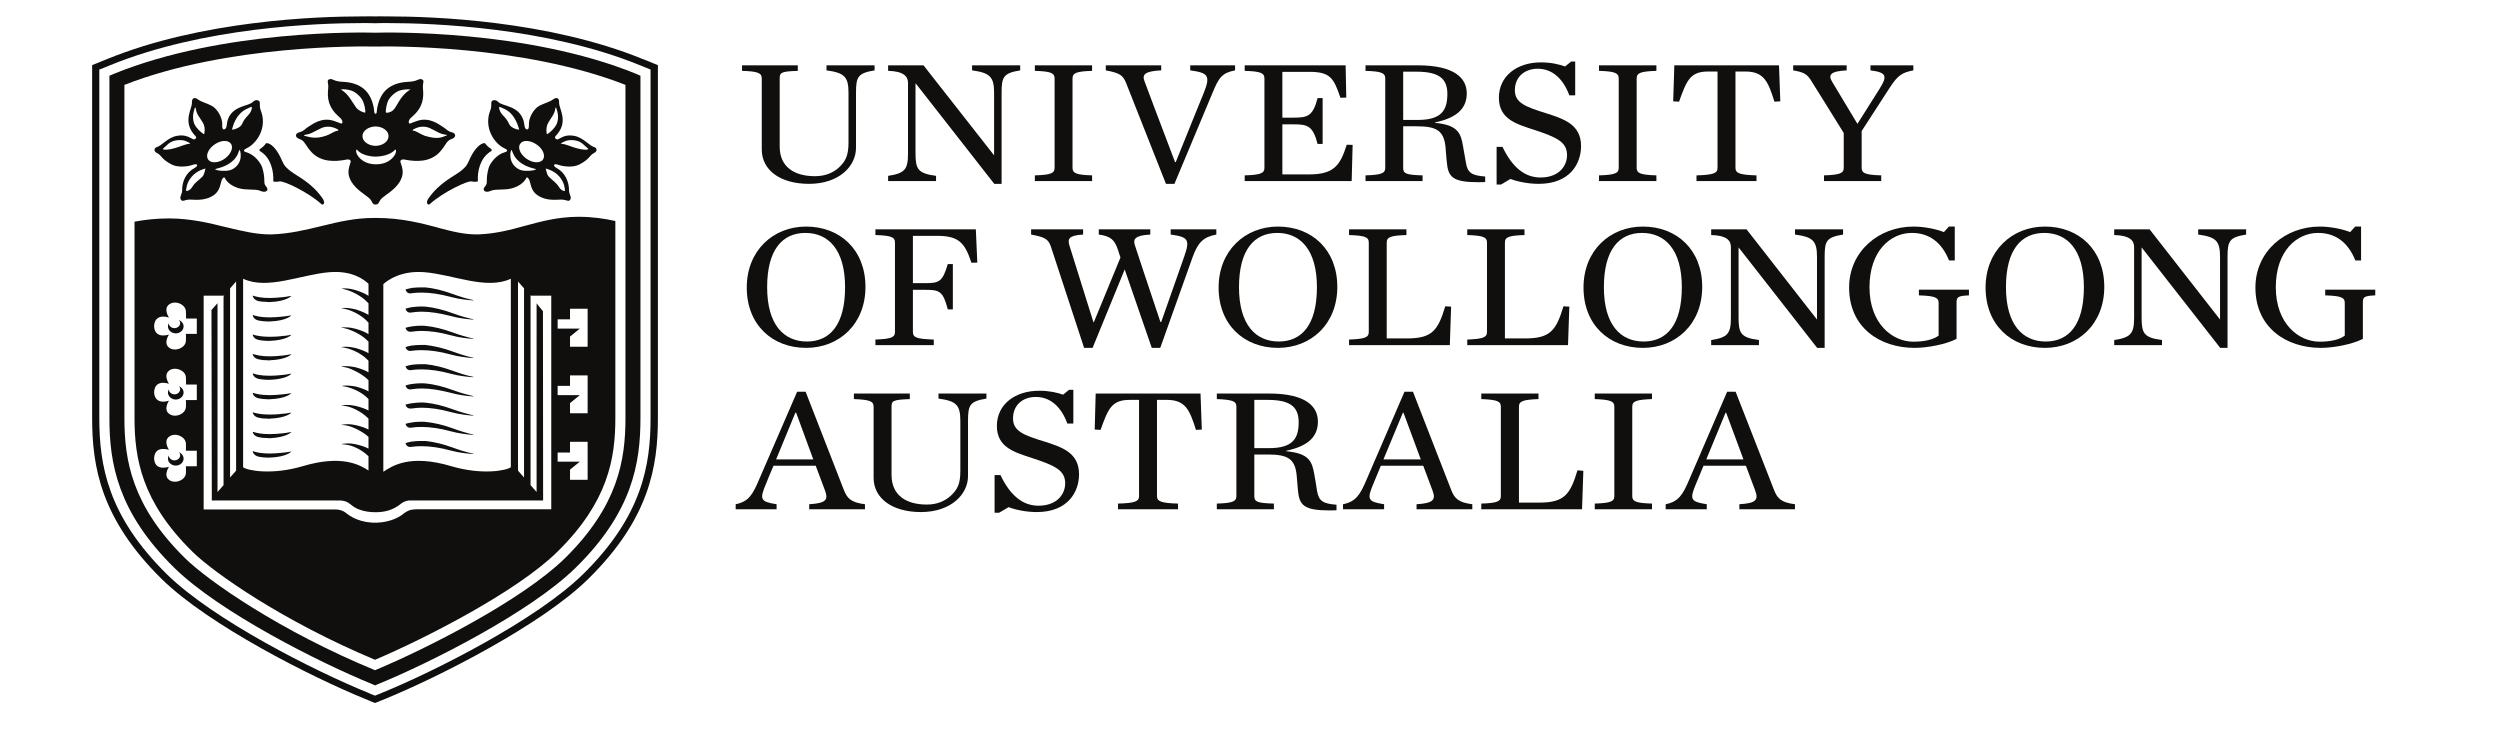
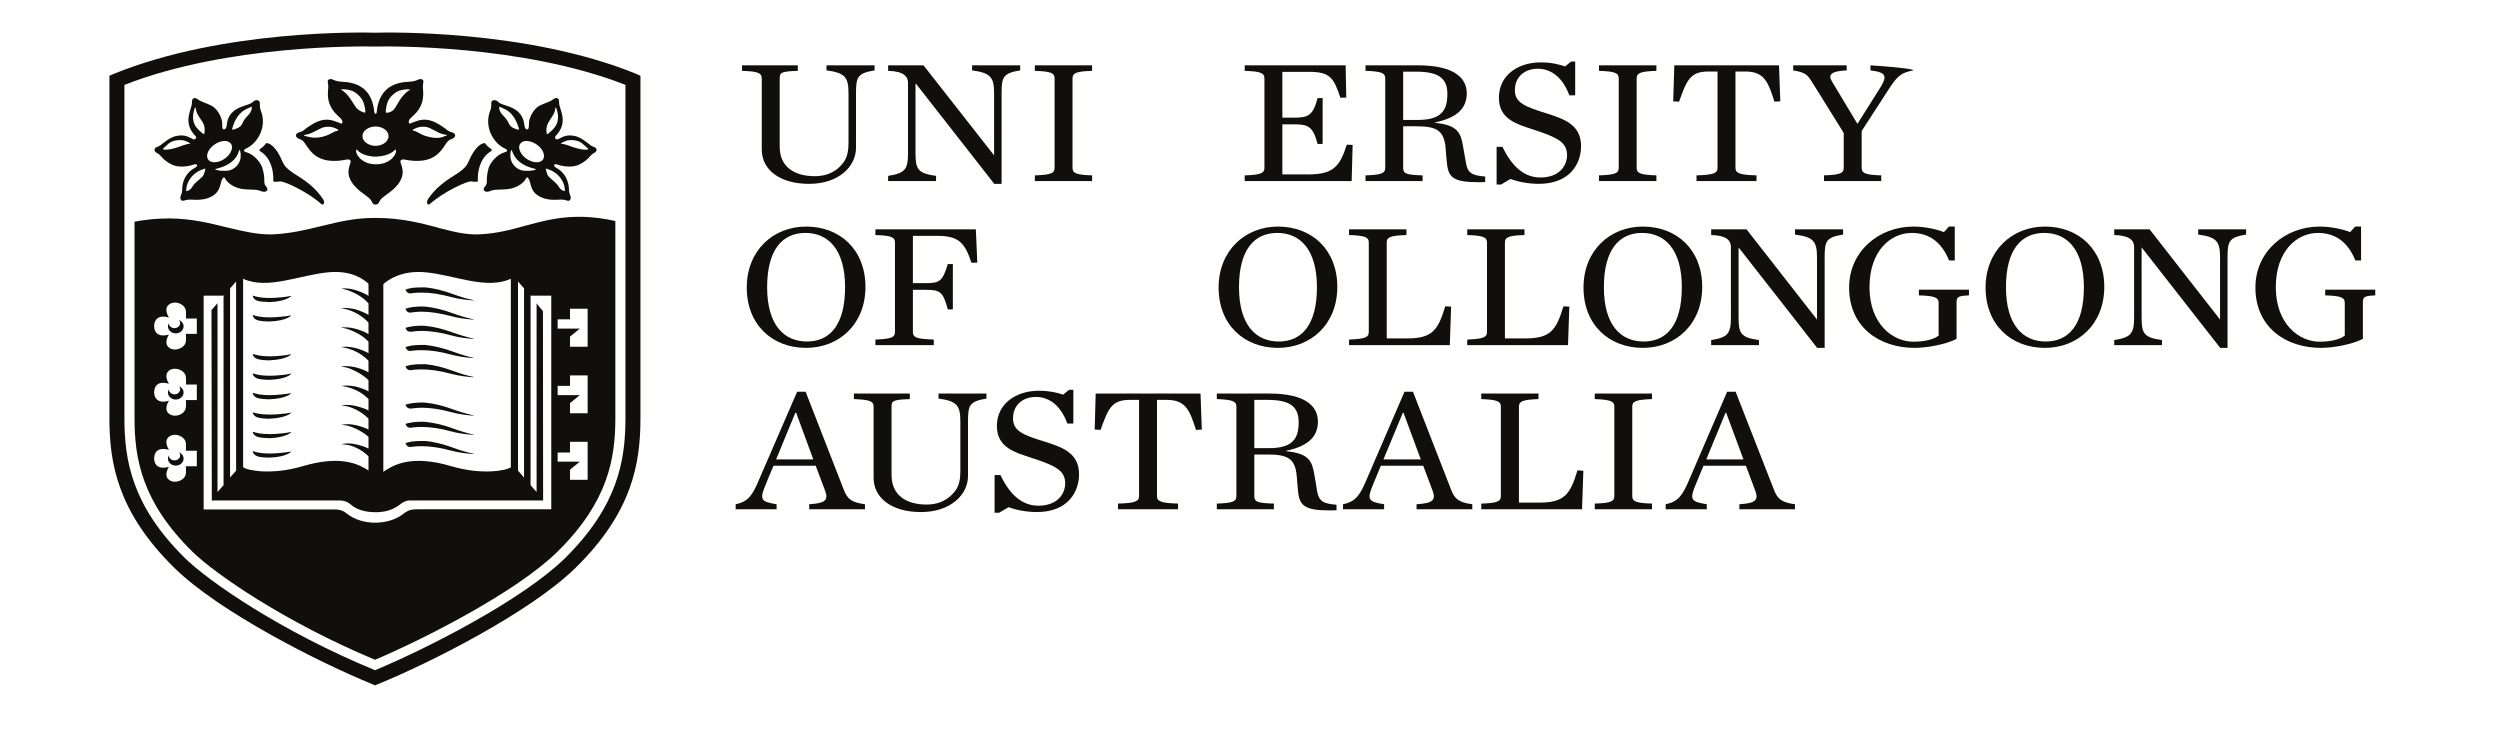
<svg xmlns="http://www.w3.org/2000/svg" xmlns:xlink="http://www.w3.org/1999/xlink" version="1.1" preserveAspectRatio="xMidYMid meet" viewBox="197.92 290.024 144.03 46.121" width="140.03" height="42.12">
  <defs>
    <path d="M239.99 299.19C239.99 296.58 239.99 295.13 239.99 294.84C239.99 294.5 239.76 294.4 238.78 294.37C238.78 294.35 238.78 294.23 238.78 294.03L242.2 294.03C242.2 294.23 242.2 294.35 242.2 294.37C241.17 294.4 241.09 294.48 241.09 294.84C241.09 295.25 241.09 298.6 241.09 299.02C241.09 300.28 242.01 300.83 243.25 300.83C243.87 300.83 244.36 300.63 244.72 300.3C245.13 299.91 245.31 299.57 245.31 298.76C245.31 298.46 245.31 296.02 245.31 295.72C245.31 294.74 245.07 294.49 243.96 294.34C243.96 294.32 243.96 294.21 243.96 294.03L246.91 294.03C246.91 294.21 246.91 294.32 246.91 294.34C245.88 294.51 245.77 294.74 245.77 295.72C245.77 296.06 245.77 298.75 245.77 299.09C245.77 300.22 244.73 301.3 242.89 301.3C241.11 301.3 239.99 300.45 239.99 299.19" id="blpl3YzdH" />
    <path d="M249.44 295.15L249.42 295.15C249.42 297.71 249.42 299.14 249.42 299.42C249.42 300.41 249.57 300.66 250.68 300.81C250.68 300.83 250.68 300.94 250.68 301.13L247.74 301.13C247.74 300.94 247.74 300.83 247.74 300.81C248.78 300.65 248.96 300.41 248.96 299.42C248.96 298.99 248.96 295.54 248.96 295.1C248.96 294.71 248.68 294.39 247.74 294.37C247.74 294.35 247.74 294.23 247.74 294.03L249.91 294.03L254.23 299.54L254.24 299.54C254.24 297.25 254.24 295.97 254.24 295.72C254.24 294.74 253.99 294.49 252.89 294.34C252.89 294.32 252.89 294.21 252.89 294.03L255.84 294.03C255.84 294.21 255.84 294.32 255.84 294.34C254.81 294.51 254.7 294.74 254.7 295.72C254.7 296.09 254.7 297.95 254.7 301.3L254.25 301.3L249.44 295.15" id="eVverrsJx" />
    <path d="M256.74 300.78C257.72 300.75 257.95 300.65 257.95 300.32C257.95 299.77 257.95 295.38 257.95 294.84C257.95 294.5 257.72 294.4 256.74 294.37C256.74 294.35 256.74 294.23 256.74 294.03L260.25 294.03C260.25 294.23 260.25 294.35 260.25 294.37C259.28 294.4 259.05 294.5 259.05 294.84C259.05 295.38 259.05 299.77 259.05 300.32C259.05 300.65 259.28 300.75 260.25 300.78C260.25 300.8 260.25 300.92 260.25 301.13L256.74 301.13L256.74 300.78" id="alS5MRMB" />
-     <path d="M262.33 295.1C262.14 294.64 261.95 294.5 261.09 294.34C261.09 294.32 261.09 294.21 261.09 294.03L264.49 294.03C264.49 294.21 264.49 294.32 264.49 294.34C263.48 294.39 263.3 294.59 263.47 295.02C263.59 295.35 264.21 297 265.34 299.97L265.38 299.97C266.41 297.42 266.98 296 267.1 295.72C267.53 294.65 267.36 294.49 266.27 294.34C266.27 294.32 266.27 294.21 266.27 294.03L269.02 294.03C269.02 294.21 269.02 294.32 269.02 294.34C268.23 294.49 268.02 294.78 267.64 295.71C267.48 296.08 266.7 297.94 265.3 301.3L264.78 301.3L262.33 295.1" id="aAyL4mOe" />
    <path d="M269.61 300.78C270.59 300.75 270.82 300.65 270.82 300.32C270.82 299.77 270.82 295.38 270.82 294.84C270.82 294.5 270.59 294.4 269.61 294.37C269.61 294.35 269.61 294.23 269.61 294.03L275.8 294.03L275.84 296.01C275.62 296.02 275.5 296.02 275.48 296.02C275.07 294.81 274.86 294.43 273.57 294.43C273.46 294.43 272.91 294.43 271.92 294.43L271.92 297.24C272.33 297.24 272.56 297.24 272.6 297.24C273.46 297.24 273.79 297.16 274.08 296.04C274.1 296.04 274.2 296.04 274.39 296.04L274.39 298.85C274.2 298.85 274.1 298.85 274.08 298.85C273.79 297.73 273.46 297.65 272.6 297.65C272.56 297.65 272.33 297.65 271.92 297.65L271.92 300.72C272.91 300.72 273.46 300.72 273.57 300.72C275.1 300.72 275.47 300.15 275.87 298.9C275.9 298.9 276.02 298.91 276.23 298.91L276.17 301.13L269.61 301.13L269.61 300.78" id="a1uDCXZsu8" />
    <path d="M280.22 297.38C281.68 297.38 282.04 296.79 282.04 295.78C282.04 294.85 281.53 294.42 280.14 294.42C280.09 294.42 279.82 294.42 279.33 294.42L279.33 297.38C279.8 297.38 280.1 297.38 280.22 297.38ZM279.33 300.32C279.33 300.67 279.49 300.75 280.52 300.78C280.52 300.8 280.52 300.92 280.52 301.13L277.02 301.13C277.02 300.92 277.02 300.8 277.02 300.78C278 300.75 278.23 300.65 278.23 300.32C278.23 299.77 278.23 295.38 278.23 294.84C278.23 294.5 278 294.4 277.02 294.37C277.02 294.35 277.02 294.23 277.02 294.03C278.94 294.03 280.01 294.03 280.22 294.03C282.54 294.03 283.23 294.86 283.23 295.75C283.23 296.61 282.7 297.24 281.29 297.53C281.29 297.54 281.29 297.56 281.29 297.56C282.69 297.69 282.87 298.2 283 298.99C283.02 299.09 283.16 299.91 283.18 300.01C283.28 300.64 283.56 300.79 284.36 300.85C284.36 300.88 284.36 301.16 284.36 301.19C284.28 301.19 284.06 301.2 283.98 301.2C282.34 301.2 282.08 300.89 282 299.91C281.99 299.82 281.93 299.16 281.93 299.07C281.83 298.02 281.36 297.77 280.16 297.77C280.11 297.77 279.83 297.77 279.33 297.77L279.33 300.32" id="aBLVWxGed" />
    <path d="M285.06 299.03C285.27 299.03 285.39 299.03 285.42 299.03C286.02 300.28 286.78 300.91 287.75 300.91C288.91 300.91 289.38 300.18 289.38 299.54C289.38 298.74 288.77 298.45 287.37 297.99C286.31 297.64 285.2 297.35 285.2 296.02C285.2 294.67 286.33 293.85 287.77 293.85C288.42 293.85 288.88 293.97 289.26 294.1C289.28 294.08 289.4 293.98 289.63 293.8L289.88 293.8L289.88 295.87C289.66 295.87 289.54 295.87 289.52 295.87C289.15 294.87 288.49 294.24 287.58 294.24C286.8 294.24 286.18 294.72 286.18 295.56C286.18 296.34 286.85 296.58 288.1 296.97C289.15 297.31 290.24 297.64 290.24 298.98C290.24 300.05 289.57 301.3 287.64 301.3C287.02 301.3 286.36 301.17 285.91 301C285.88 301.02 285.68 301.13 285.34 301.34L285.06 301.34L285.06 299.03" id="azowhNi9w" />
    <path d="M291.34 300.78C292.32 300.75 292.55 300.65 292.55 300.32C292.55 299.77 292.55 295.38 292.55 294.84C292.55 294.5 292.32 294.4 291.34 294.37C291.34 294.35 291.34 294.23 291.34 294.03L294.86 294.03C294.86 294.23 294.86 294.35 294.86 294.37C293.88 294.4 293.65 294.5 293.65 294.84C293.65 295.38 293.65 299.77 293.65 300.32C293.65 300.65 293.88 300.75 294.86 300.78C294.86 300.8 294.86 300.92 294.86 301.13L291.34 301.13L291.34 300.78" id="i1pqerX8oE" />
    <path d="M297.32 300.78C298.36 300.75 298.61 300.65 298.61 300.32C298.61 299.92 298.61 297.95 298.61 294.41C298.26 294.41 298.07 294.41 298.03 294.41C296.92 294.41 296.71 294.98 296.25 296.26C296.22 296.26 296.1 296.25 295.89 296.24L295.96 294.03L302.38 294.03L302.46 296.24C302.25 296.25 302.13 296.26 302.1 296.26C301.72 295.05 301.47 294.41 300.32 294.41C300.28 294.41 300.07 294.41 299.71 294.41C299.71 297.95 299.71 299.92 299.71 300.32C299.71 300.65 299.97 300.75 301 300.78C301 300.8 301 300.92 301 301.13L297.32 301.13L297.32 300.78" id="b2iE659HmG" />
-     <path d="M308.51 295.53C309.04 294.7 309.01 294.47 307.99 294.34C307.99 294.32 307.99 294.21 307.99 294.03L310.62 294.03C310.62 294.21 310.62 294.32 310.62 294.34C309.96 294.47 309.68 294.61 309.16 295.42C309.05 295.59 308.48 296.47 307.45 298.06C307.45 299.41 307.45 300.17 307.45 300.32C307.45 300.65 307.68 300.75 308.65 300.78C308.65 300.8 308.65 300.92 308.65 301.13L305.14 301.13C305.14 300.92 305.14 300.8 305.14 300.78C306.11 300.75 306.35 300.65 306.35 300.32C306.35 300.17 306.35 299.46 306.35 298.18C305.16 296.27 304.51 295.21 304.37 295C304.12 294.59 303.95 294.46 303.25 294.34C303.25 294.32 303.25 294.21 303.25 294.03L306.53 294.03C306.53 294.21 306.53 294.32 306.53 294.34C305.51 294.39 305.39 294.63 305.64 295.04C305.74 295.21 306.26 296.07 307.19 297.62L308.51 295.53" id="a4K3in7ax" />
+     <path d="M308.51 295.53C309.04 294.7 309.01 294.47 307.99 294.34C307.99 294.32 307.99 294.21 307.99 294.03C310.62 294.21 310.62 294.32 310.62 294.34C309.96 294.47 309.68 294.61 309.16 295.42C309.05 295.59 308.48 296.47 307.45 298.06C307.45 299.41 307.45 300.17 307.45 300.32C307.45 300.65 307.68 300.75 308.65 300.78C308.65 300.8 308.65 300.92 308.65 301.13L305.14 301.13C305.14 300.92 305.14 300.8 305.14 300.78C306.11 300.75 306.35 300.65 306.35 300.32C306.35 300.17 306.35 299.46 306.35 298.18C305.16 296.27 304.51 295.21 304.37 295C304.12 294.59 303.95 294.46 303.25 294.34C303.25 294.32 303.25 294.21 303.25 294.03L306.53 294.03C306.53 294.21 306.53 294.32 306.53 294.34C305.51 294.39 305.39 294.63 305.64 295.04C305.74 295.21 306.26 296.07 307.19 297.62L308.51 295.53" id="a4K3in7ax" />
    <path d="M245.1 307.64C245.1 305.33 244.07 304.31 242.67 304.31C241.26 304.31 240.32 305.33 240.32 307.64C240.32 309.96 241.36 310.97 242.76 310.97C244.16 310.97 245.1 309.96 245.1 307.64M239.07 307.66C239.07 305.39 240.69 303.92 242.71 303.92C244.79 303.92 246.35 305.34 246.35 307.62C246.35 309.91 244.73 311.36 242.71 311.36C240.64 311.36 239.07 309.95 239.07 307.66" id="b245PQozvk" />
    <path d="M246.96 310.85C247.93 310.81 248.16 310.72 248.16 310.38C248.16 309.83 248.16 305.45 248.16 304.9C248.16 304.57 247.93 304.47 246.96 304.44C246.96 304.41 246.96 304.3 246.96 304.09L253.12 304.09L253.21 306.13C252.99 306.14 252.87 306.14 252.85 306.14C252.45 304.92 252.07 304.49 250.77 304.49C250.67 304.49 250.17 304.49 249.26 304.49L249.26 307.39C249.72 307.39 249.98 307.39 250.03 307.39C250.89 307.39 251.08 307.29 251.4 306.22C251.42 306.22 251.52 306.22 251.71 306.22L251.71 309C251.52 309 251.42 309 251.4 309C251.11 307.88 250.89 307.8 250.03 307.8C249.98 307.8 249.72 307.8 249.26 307.8C249.26 309.35 249.26 310.21 249.26 310.38C249.26 310.74 249.51 310.81 250.54 310.85C250.54 310.87 250.54 310.98 250.54 311.19L246.96 311.19L246.96 310.85" id="d3jNV5IcJc" />
-     <path d="M261.82 305.3C261.62 304.74 261.4 304.51 260.66 304.41C260.66 304.39 260.66 304.28 260.66 304.09L263.82 304.09C263.82 304.28 263.82 304.39 263.82 304.41C262.86 304.46 262.75 304.7 262.88 305.08C262.98 305.4 263.5 306.96 264.44 309.77L264.49 309.77C265.33 307.38 265.8 306.05 265.89 305.79C266.27 304.72 266.16 304.56 265.07 304.41C265.07 304.39 265.07 304.28 265.07 304.09L267.87 304.09C267.87 304.28 267.87 304.39 267.87 304.41C267.08 304.56 266.75 304.88 266.42 305.78C266.29 306.15 265.63 308.01 264.43 311.36L263.91 311.36L262.25 306.55L260.28 311.36L259.76 311.36C258.54 307.65 257.86 305.58 257.73 305.17C257.57 304.69 257.37 304.57 256.51 304.41C256.51 304.39 256.51 304.28 256.51 304.09L259.7 304.09C259.7 304.28 259.7 304.39 259.7 304.41C258.81 304.46 258.74 304.68 258.86 305.08C258.96 305.4 259.45 306.96 260.33 309.78L260.36 309.78L261.99 305.82L261.82 305.3" id="gasgnPCZY" />
    <path d="M274.04 307.64C274.04 305.33 273.01 304.31 271.61 304.31C270.2 304.31 269.26 305.33 269.26 307.64C269.26 309.96 270.3 310.97 271.7 310.97C273.1 310.97 274.04 309.96 274.04 307.64M268.01 307.66C268.01 305.39 269.64 303.92 271.65 303.92C273.73 303.92 275.29 305.34 275.29 307.62C275.29 309.91 273.67 311.36 271.65 311.36C269.58 311.36 268.01 309.95 268.01 307.66" id="a1jorEfiIf" />
    <path d="M276.01 310.85C276.99 310.81 277.22 310.72 277.22 310.38C277.22 309.83 277.22 305.45 277.22 304.9C277.22 304.57 276.99 304.47 276.01 304.44C276.01 304.41 276.01 304.3 276.01 304.09L279.53 304.09C279.53 304.3 279.53 304.41 279.53 304.44C278.55 304.47 278.32 304.57 278.32 304.9C278.32 305.29 278.32 307.25 278.32 310.78C279.08 310.78 279.5 310.78 279.58 310.78C281.12 310.78 281.47 310.27 281.91 308.81C281.94 308.81 282.06 308.82 282.27 308.83L282.19 311.19L276.01 311.19L276.01 310.85" id="e5lvLkEtt1" />
    <path d="M283.26 310.85C284.23 310.81 284.47 310.72 284.47 310.38C284.47 309.83 284.47 305.45 284.47 304.9C284.47 304.57 284.23 304.47 283.26 304.44C283.26 304.41 283.26 304.3 283.26 304.09L286.77 304.09C286.77 304.3 286.77 304.41 286.77 304.44C285.8 304.47 285.57 304.57 285.57 304.9C285.57 305.29 285.57 307.25 285.57 310.78C286.33 310.78 286.75 310.78 286.83 310.78C288.36 310.78 288.72 310.27 289.16 308.81C289.18 308.81 289.31 308.82 289.52 308.83L289.44 311.19L283.26 311.19L283.26 310.85" id="a6c8CIgds" />
    <path d="M296.42 307.64C296.42 305.33 295.39 304.31 293.98 304.31C292.58 304.31 291.64 305.33 291.64 307.64C291.64 309.96 292.67 310.97 294.08 310.97C295.48 310.97 296.42 309.96 296.42 307.64M290.39 307.66C290.39 305.39 292.01 303.92 294.03 303.92C296.11 303.92 297.67 305.34 297.67 307.62C297.67 309.91 296.05 311.36 294.03 311.36C291.96 311.36 290.39 309.95 290.39 307.66" id="c54HNgJL3o" />
    <path d="M299.91 305.21L299.9 305.21C299.9 307.78 299.9 309.2 299.9 309.49C299.9 310.48 300.04 310.73 301.15 310.88C301.15 310.9 301.15 311 301.15 311.19L298.22 311.19C298.22 311 298.22 310.9 298.22 310.88C299.25 310.72 299.43 310.48 299.43 309.49C299.43 309.05 299.43 305.6 299.43 305.17C299.43 304.77 299.16 304.46 298.22 304.44C298.22 304.41 298.22 304.3 298.22 304.09L300.39 304.09L304.7 309.61L304.71 309.61C304.71 307.31 304.71 306.04 304.71 305.79C304.71 304.8 304.47 304.56 303.36 304.41C303.36 304.39 303.36 304.28 303.36 304.09L306.31 304.09C306.31 304.28 306.31 304.39 306.31 304.41C305.28 304.58 305.18 304.8 305.18 305.79C305.18 306.16 305.18 308.02 305.18 311.36L304.72 311.36L299.91 305.21" id="f1NlmXF5Ou" />
    <path d="M306.68 307.66C306.68 305.44 308.5 303.92 310.63 303.92C311.34 303.92 312.11 304.1 312.49 304.26C312.51 304.24 312.62 304.13 312.8 303.92L313.16 303.92L313.16 306C312.95 306 312.84 306 312.81 306C312.35 304.86 311.57 304.31 310.52 304.31C309.24 304.31 307.93 305.39 307.93 307.64C307.93 309.89 309.35 310.98 310.61 310.98C311.32 310.98 311.84 310.85 312.17 310.61C312.17 310.41 312.17 308.8 312.17 308.6C312.17 308.27 311.93 308.17 310.96 308.14C310.96 308.11 310.96 308 310.96 307.79L314.03 307.79C314.03 308 314.03 308.11 314.03 308.14C313.33 308.17 313.27 308.25 313.27 308.6C313.27 308.82 313.27 310.59 313.27 310.81C312.61 311.15 311.46 311.36 310.7 311.36C308.56 311.36 306.68 310.11 306.68 307.66" id="a25taOpXh9" />
    <path d="M321.08 307.64C321.08 305.33 320.05 304.31 318.65 304.31C317.24 304.31 316.3 305.33 316.3 307.64C316.3 309.96 317.34 310.97 318.74 310.97C320.14 310.97 321.08 309.96 321.08 307.64M315.05 307.66C315.05 305.39 316.68 303.92 318.69 303.92C320.77 303.92 322.33 305.34 322.33 307.62C322.33 309.91 320.71 311.36 318.69 311.36C316.62 311.36 315.05 309.95 315.05 307.66" id="e25Qm383gq" />
    <path d="M324.63 305.21L324.62 305.21C324.62 307.78 324.62 309.2 324.62 309.49C324.62 310.48 324.76 310.73 325.87 310.88C325.87 310.9 325.87 311 325.87 311.19L322.94 311.19C322.94 311 322.94 310.9 322.94 310.88C323.97 310.72 324.16 310.48 324.16 309.49C324.16 309.05 324.16 305.6 324.16 305.17C324.16 304.77 323.88 304.46 322.94 304.44C322.94 304.41 322.94 304.3 322.94 304.09L325.11 304.09L329.42 309.61L329.43 309.61C329.43 307.31 329.43 306.04 329.43 305.79C329.43 304.8 329.19 304.56 328.09 304.41C328.09 304.39 328.09 304.28 328.09 304.09L331.03 304.09C331.03 304.28 331.03 304.39 331.03 304.41C330 304.58 329.89 304.8 329.89 305.79C329.89 306.16 329.89 308.02 329.89 311.36L329.44 311.36L324.63 305.21" id="dcIfaBH9U" />
    <path d="M331.6 307.66C331.6 305.44 333.42 303.92 335.55 303.92C336.26 303.92 337.03 304.1 337.41 304.26C337.43 304.24 337.53 304.13 337.72 303.92L338.08 303.92L338.08 306C337.87 306 337.76 306 337.73 306C337.27 304.86 336.49 304.31 335.44 304.31C334.16 304.31 332.85 305.39 332.85 307.64C332.85 309.89 334.27 310.98 335.53 310.98C336.24 310.98 336.76 310.85 337.08 310.61C337.08 310.41 337.08 308.8 337.08 308.6C337.08 308.27 336.85 308.17 335.88 308.14C335.88 308.11 335.88 308 335.88 307.79L338.95 307.79C338.95 308 338.95 308.11 338.95 308.14C338.24 308.17 338.19 308.25 338.19 308.6C338.19 308.82 338.19 310.59 338.19 310.81C337.52 311.15 336.38 311.36 335.62 311.36C333.48 311.36 331.6 310.11 331.6 307.66" id="c10P2TE921" />
    <path d="M243.15 318.2L242.1 315.34L242.05 315.34L240.87 318.2L243.15 318.2ZM243.3 318.59L240.71 318.59C240.44 319.23 240.29 319.58 240.27 319.65C239.84 320.66 239.89 320.79 240.9 320.95C240.9 320.97 240.9 321.07 240.9 321.26L238.39 321.26C238.39 321.07 238.39 320.97 238.39 320.95C239.18 320.79 239.43 320.37 239.82 319.45C239.98 319.09 240.76 317.29 242.16 314.05L242.68 314.05C244.08 317.66 244.86 319.66 245.02 320.06C245.23 320.6 245.46 320.84 246.32 320.95C246.32 320.97 246.32 321.07 246.32 321.26L242.9 321.26C242.9 321.07 242.9 320.97 242.9 320.95C243.91 320.89 244.09 320.69 243.87 320.11C243.83 320.01 243.64 319.5 243.3 318.59" id="k1pGnyORyd" />
    <path d="M246.85 319.33C246.85 316.71 246.85 315.26 246.85 314.97C246.85 314.63 246.62 314.54 245.64 314.5C245.64 314.48 245.64 314.37 245.64 314.16L249.07 314.16C249.07 314.37 249.07 314.48 249.07 314.5C248.03 314.54 247.95 314.61 247.95 314.97C247.95 315.39 247.95 318.73 247.95 319.15C247.95 320.42 248.87 320.97 250.11 320.97C250.74 320.97 251.22 320.76 251.58 320.43C252 320.04 252.17 319.7 252.17 318.9C252.17 318.59 252.17 316.16 252.17 315.85C252.17 314.87 251.93 314.62 250.83 314.47C250.83 314.45 250.83 314.35 250.83 314.16L253.77 314.16C253.77 314.35 253.77 314.45 253.77 314.47C252.74 314.64 252.64 314.87 252.64 315.85C252.64 316.19 252.64 318.88 252.64 319.22C252.64 320.35 251.59 321.43 249.75 321.43C247.98 321.43 246.85 320.58 246.85 319.33" id="cfoOBSDCf" />
    <path d="M254.27 319.16C254.49 319.16 254.61 319.16 254.63 319.16C255.23 320.42 256 321.04 256.96 321.04C258.12 321.04 258.6 320.31 258.6 319.67C258.6 318.87 257.98 318.58 256.58 318.12C255.52 317.77 254.41 317.48 254.41 316.15C254.41 314.81 255.55 313.99 256.99 313.99C257.63 313.99 258.1 314.1 258.47 314.23C258.49 314.21 258.62 314.11 258.84 313.93L259.1 313.93L259.1 316C258.88 316 258.76 316 258.73 316C258.37 315 257.71 314.37 256.8 314.37C256.01 314.37 255.4 314.85 255.4 315.69C255.4 316.47 256.07 316.72 257.31 317.1C258.37 317.44 259.45 317.77 259.45 319.11C259.45 320.18 258.78 321.43 256.86 321.43C256.23 321.43 255.57 321.3 255.13 321.13C255.09 321.15 254.9 321.27 254.55 321.47L254.27 321.47L254.27 319.16" id="a13Fde8Avw" />
    <path d="M261.84 320.91C262.88 320.88 263.13 320.78 263.13 320.45C263.13 320.06 263.13 318.09 263.13 314.55C262.78 314.55 262.59 314.55 262.55 314.55C261.44 314.55 261.23 315.11 260.77 316.39C260.74 316.39 260.62 316.38 260.41 316.37L260.47 314.16L266.9 314.16L266.98 316.37C266.76 316.38 266.64 316.39 266.62 316.39C266.24 315.18 265.98 314.55 264.84 314.55C264.8 314.55 264.59 314.55 264.23 314.55C264.23 318.09 264.23 320.06 264.23 320.45C264.23 320.78 264.49 320.88 265.52 320.91C265.52 320.94 265.52 321.05 265.52 321.26L261.84 321.26L261.84 320.91" id="a7SLXPMkq" />
    <path d="M271.1 317.51C272.56 317.51 272.92 316.92 272.92 315.92C272.92 314.98 272.41 314.55 271.02 314.55C270.96 314.55 270.69 314.55 270.2 314.55L270.2 317.51C270.68 317.51 270.98 317.51 271.1 317.51ZM270.2 320.45C270.2 320.8 270.37 320.88 271.4 320.91C271.4 320.94 271.4 321.05 271.4 321.26L267.9 321.26C267.9 321.05 267.9 320.94 267.9 320.91C268.87 320.88 269.1 320.78 269.1 320.45C269.1 319.9 269.1 315.52 269.1 314.97C269.1 314.63 268.87 314.54 267.9 314.5C267.9 314.48 267.9 314.37 267.9 314.16C269.82 314.16 270.88 314.16 271.1 314.16C273.42 314.16 274.1 314.99 274.1 315.88C274.1 316.75 273.58 317.37 272.16 317.67C272.16 317.67 272.16 317.69 272.16 317.7C273.57 317.83 273.74 318.33 273.88 319.12C273.9 319.22 274.04 320.04 274.05 320.15C274.16 320.77 274.44 320.92 275.24 320.98C275.24 321.01 275.24 321.29 275.24 321.32C275.16 321.32 274.94 321.33 274.85 321.33C273.22 321.33 272.95 321.02 272.87 320.04C272.86 319.95 272.81 319.29 272.8 319.21C272.71 318.15 272.23 317.9 271.04 317.9C270.98 317.9 270.71 317.9 270.2 317.9L270.2 320.45" id="c1qyENi1rW" />
    <path d="M280.41 318.2L279.35 315.34L279.31 315.34L278.12 318.2L280.41 318.2ZM280.56 318.59L277.96 318.59C277.7 319.23 277.55 319.58 277.52 319.65C277.09 320.66 277.15 320.79 278.16 320.95C278.16 320.97 278.16 321.07 278.16 321.26L275.64 321.26C275.64 321.07 275.64 320.97 275.64 320.95C276.43 320.79 276.69 320.37 277.08 319.45C277.24 319.09 278.01 317.29 279.41 314.05L279.93 314.05C281.34 317.66 282.12 319.66 282.27 320.06C282.48 320.6 282.71 320.84 283.57 320.95C283.57 320.97 283.57 321.07 283.57 321.26L280.15 321.26C280.15 321.07 280.15 320.97 280.15 320.95C281.16 320.89 281.35 320.69 281.13 320.11C281.09 320.01 280.9 319.5 280.56 318.59" id="c7fDIRhjwt" />
    <path d="M284.12 320.91C285.09 320.88 285.32 320.78 285.32 320.45C285.32 319.9 285.32 315.51 285.32 314.97C285.32 314.63 285.09 314.54 284.12 314.5C284.12 314.48 284.12 314.36 284.12 314.16L287.63 314.16C287.63 314.36 287.63 314.48 287.63 314.5C286.66 314.54 286.43 314.63 286.43 314.97C286.43 315.36 286.43 317.32 286.43 320.85C287.18 320.85 287.6 320.85 287.69 320.85C289.22 320.85 289.58 320.34 290.02 318.87C290.04 318.87 290.16 318.88 290.38 318.9L290.3 321.26L284.12 321.26L284.12 320.91" id="nDO5wFuqW" />
    <path d="M291.08 320.91C292.05 320.88 292.28 320.78 292.28 320.45C292.28 319.9 292.28 315.51 292.28 314.97C292.28 314.63 292.05 314.54 291.08 314.5C291.08 314.48 291.08 314.36 291.08 314.16L294.59 314.16C294.59 314.36 294.59 314.48 294.59 314.5C293.61 314.54 293.38 314.63 293.38 314.97C293.38 315.51 293.38 319.9 293.38 320.45C293.38 320.78 293.61 320.88 294.59 320.91C294.59 320.94 294.59 321.05 294.59 321.26L291.08 321.26L291.08 320.91" id="a4Csff3ySi" />
    <path d="M300.2 318.2L299.14 315.34L299.1 315.34L297.92 318.2L300.2 318.2ZM300.35 318.59L297.75 318.59C297.49 319.23 297.34 319.58 297.31 319.65C296.88 320.66 296.94 320.79 297.95 320.95C297.95 320.97 297.95 321.07 297.95 321.26L295.43 321.26C295.43 321.07 295.43 320.97 295.43 320.95C296.22 320.79 296.48 320.37 296.87 319.45C297.03 319.09 297.8 317.29 299.2 314.05L299.72 314.05C301.13 317.66 301.91 319.66 302.07 320.06C302.28 320.6 302.51 320.84 303.36 320.95C303.36 320.97 303.36 321.07 303.36 321.26L299.95 321.26C299.95 321.07 299.95 320.97 299.95 320.95C300.96 320.89 301.14 320.69 300.92 320.11C300.88 320.01 300.69 319.5 300.35 318.59" id="cnyAAOojV" />
    <path d="M203.61 298.83C203.92 298.57 204.42 298.6 204.58 298.65C204.74 298.7 204.92 298.79 204.94 298.84C204.66 298.84 204.34 299.02 203.99 299.11C203.62 299.22 203.26 299.24 203.26 299.15C203.26 299.15 203.4 299.02 203.61 298.83M205.21 296.66C205.23 296.6 205.27 296.6 205.28 296.68C205.3 297.01 205.57 297.3 205.72 297.56C205.9 297.89 205.79 298.25 205.79 298.25C205.78 298.28 205.49 298.06 205.31 297.83C204.96 297.36 205.16 296.83 205.21 296.66M205.7 300.84C205.42 301.13 205.25 301.18 205.06 301.49C204.91 301.74 204.68 301.76 204.68 301.72C204.7 301.6 204.69 301.26 205.02 300.87C205.34 300.47 205.87 300.36 205.87 300.36C205.87 300.36 205.8 300.73 205.7 300.84M206.38 298.92C206.75 298.64 207.21 298.58 207.41 298.81C207.61 299.03 207.46 299.44 207.09 299.73C206.72 300.01 206.25 300.06 206.06 299.84C205.86 299.61 206.01 299.2 206.38 298.92M207.9 297.1C208.2 296.72 208.56 296.65 208.67 296.58C208.76 296.52 208.73 296.85 208.49 297.09C208.25 297.34 208.21 297.43 208.11 297.64C207.99 297.9 207.51 298 207.5 297.97C207.5 297.97 207.6 297.47 207.9 297.1M207.73 300.26C207.47 300.49 207.24 300.51 206.91 300.5C206.67 300.5 206.48 300.43 206.47 300.42C206.46 300.39 206.55 300.37 206.66 300.34C206.97 300.26 207.6 300.04 207.86 299.46C207.92 299.31 207.94 299.22 207.96 299.22C207.99 299.21 208.03 299.39 208.03 299.46C208.04 299.66 208.04 299.97 207.73 300.26M202.9 299.41C203.19 299.55 203.16 299.79 203.81 300.12C204.19 300.31 204.81 300.24 205.07 300.14C205.39 300.02 205.47 300.18 205.2 300.33C204.68 300.61 204.43 301.14 204.44 301.72C204.44 301.95 204.22 302.15 204.4 302.31C204.48 302.39 204.61 302.29 204.81 302.27C205.12 302.24 205.79 302.41 206.4 301.98C206.78 301.71 206.8 301.22 206.87 301.06C206.97 300.86 207.05 300.88 207.09 300.99C207.13 301.1 207.51 301.61 208.4 301.64C208.94 301.67 209.04 301.64 209.29 301.75C209.55 301.86 209.8 301.71 209.6 301.47C209.37 301.22 209.59 301.1 209.36 300.32C209.28 300.05 208.91 299.51 208.37 299.36C208.18 299.31 208.2 299.21 208.37 299.13C209.01 298.85 209.69 297.85 209.26 296.79C209.14 296.48 209.28 296.28 209.13 296.2C209.03 296.13 208.87 296.17 208.77 296.28C208.54 296.54 207.56 296.49 207.25 297.34C207.15 297.62 207.21 297.92 207.02 297.96C206.9 297.99 206.89 297.78 206.9 297.65C206.91 297.24 206.6 296.69 206.25 296.51C205.95 296.35 205.62 296.28 205.41 296.12C205.26 296 205.03 295.97 205.04 296.32C205.06 296.69 204.48 297.43 205.15 298.25C205.19 298.31 205.32 298.39 205.3 298.48C205.29 298.5 205.21 298.6 205.13 298.57C204.94 298.5 204.67 298.24 204.1 298.36C203.54 298.47 203.18 298.97 202.9 299.04C202.73 299.08 202.66 299.3 202.9 299.41" id="e4QOxmBQE" />
    <path d="M209.26 299.32C209.91 299.73 210.06 300.57 210.03 301.13C210.02 301.19 210.29 301.18 210.43 301.15C210.64 301.1 212.14 301.78 212.99 302.55C213.07 302.62 213.27 302.5 213.05 302.19C212.37 301.21 211.53 300.86 211.09 300.52C210.65 300.18 210.66 300.06 210.48 299.69C210.21 299.12 209.87 298.8 209.61 298.8C209.57 298.8 209.52 298.95 209.29 299.11C209.19 299.17 209.11 299.24 209.26 299.32" id="bnMG5gLC" />
    <path d="M223.93 296.58C224.04 296.65 224.41 296.72 224.7 297.1C225 297.47 225.11 297.97 225.11 297.97C225.09 298 224.62 297.9 224.5 297.64C224.4 297.43 224.35 297.34 224.11 297.09C223.87 296.85 223.84 296.52 223.93 296.58M225.2 298.81C225.39 298.58 225.85 298.64 226.23 298.92C226.6 299.2 226.74 299.61 226.55 299.84C226.35 300.06 225.89 300.01 225.52 299.73C225.14 299.44 225 299.03 225.2 298.81M227.59 300.87C227.91 301.26 227.91 301.6 227.92 301.72C227.92 301.76 227.7 301.74 227.55 301.49C227.35 301.18 227.19 301.13 226.91 300.84C226.81 300.73 226.74 300.36 226.74 300.36C226.74 300.36 227.26 300.47 227.59 300.87M226.89 297.56C227.03 297.3 227.3 297.01 227.33 296.68C227.33 296.6 227.38 296.6 227.39 296.66C227.44 296.83 227.65 297.36 227.29 297.83C227.12 298.06 226.83 298.28 226.81 298.25C226.81 298.25 226.71 297.89 226.89 297.56M225.7 300.5C225.37 300.51 225.14 300.49 224.88 300.26C224.57 299.97 224.57 299.66 224.57 299.46C224.57 299.39 224.62 299.21 224.64 299.22C224.66 299.22 224.68 299.32 224.75 299.46C225.01 300.04 225.63 300.26 225.94 300.34C226.05 300.37 226.15 300.39 226.14 300.42C226.13 300.43 225.93 300.5 225.7 300.5M228.03 298.65C228.19 298.6 228.69 298.57 228.99 298.83C229.21 299.02 229.35 299.15 229.35 299.15C229.35 299.24 228.99 299.22 228.62 299.11C228.27 299.02 227.94 298.84 227.66 298.84C227.69 298.79 227.87 298.7 228.03 298.65M224.23 299.13C224.41 299.21 224.43 299.31 224.23 299.36C223.7 299.51 223.32 300.05 223.24 300.32C223.02 301.1 223.24 301.22 223.01 301.47C222.8 301.71 223.06 301.86 223.31 301.75C223.57 301.64 223.66 301.67 224.2 301.64C225.1 301.61 225.47 301.1 225.52 300.99C225.56 300.88 225.64 300.86 225.73 301.06C225.81 301.22 225.82 301.71 226.21 301.98C226.82 302.41 227.48 302.24 227.8 302.27C228 302.29 228.13 302.39 228.21 302.31C228.38 302.15 228.17 301.95 228.17 301.72C228.17 301.14 227.92 300.61 227.41 300.33C227.14 300.18 227.22 300.02 227.54 300.14C227.8 300.24 228.42 300.31 228.79 300.12C229.44 299.79 229.42 299.55 229.7 299.41C229.94 299.3 229.88 299.08 229.7 299.04C229.42 298.97 229.06 298.47 228.5 298.36C227.94 298.24 227.67 298.5 227.48 298.57C227.4 298.6 227.31 298.5 227.31 298.48C227.29 298.39 227.41 298.31 227.45 298.25C228.13 297.43 227.55 296.69 227.56 296.32C227.58 295.97 227.35 296 227.19 296.12C226.99 296.28 226.66 296.35 226.35 296.51C226.01 296.69 225.69 297.24 225.71 297.65C225.71 297.78 225.71 297.99 225.58 297.96C225.4 297.92 225.46 297.62 225.35 297.34C225.04 296.49 224.07 296.54 223.83 296.28C223.74 296.17 223.57 296.13 223.47 296.2C223.33 296.28 223.47 296.48 223.34 296.79C222.92 297.85 223.59 298.85 224.23 299.13" id="afvGiDs91" />
    <path d="M219.55 302.19C219.34 302.5 219.54 302.62 219.62 302.55C220.47 301.78 221.97 301.1 222.17 301.15C222.32 301.18 222.58 301.19 222.58 301.13C222.54 300.57 222.7 299.73 223.35 299.32C223.5 299.24 223.42 299.17 223.32 299.11C223.09 298.95 223.03 298.8 223 298.8C222.74 298.8 222.4 299.12 222.12 299.69C221.94 300.06 221.95 300.18 221.52 300.52C221.08 300.86 220.24 301.21 219.55 302.19" id="fvwJQFGzw" />
    <path d="M217.12 296.12C217.23 295.94 217.49 295.68 217.77 295.58C218.08 295.49 218.3 295.5 218.38 295.51C218.48 295.51 218.46 295.53 218.38 295.55C217.85 295.89 217.66 296.44 217.44 296.72C217.28 296.93 216.95 296.97 216.94 296.92C216.91 296.79 216.98 296.34 217.12 296.12M216.37 300.1C216.37 300.1 216.36 300.1 216.35 300.1C216.35 300.1 216.34 300.1 216.34 300.1C216.34 300.1 216.34 300.1 216.34 300.1C216.34 300.1 216.34 300.1 216.34 300.1L216.33 300.1L216.33 300.1C216.33 300.1 216.33 300.1 216.33 300.1C216.33 300.1 216.33 300.1 216.33 300.1C216.32 300.1 216.32 300.1 216.32 300.1C216.31 300.1 216.3 300.1 216.29 300.1C215.32 300.09 214.97 299.27 215.16 299.19C215.16 299.19 215.39 299.59 216.26 299.63C216.27 299.63 216.27 299.63 216.27 299.63C216.29 299.63 216.3 299.63 216.31 299.63C216.31 299.63 216.31 299.63 216.31 299.63C216.31 299.63 216.31 299.63 216.31 299.63L216.31 299.63L216.31 299.63L216.32 299.63C216.32 299.63 216.32 299.63 216.32 299.63C216.32 299.63 216.32 299.63 216.32 299.63C216.33 299.63 216.34 299.63 216.35 299.63C216.36 299.63 216.36 299.63 216.37 299.63C217.24 299.59 217.51 299.19 217.51 299.19C217.7 299.27 217.35 300.09 216.37 300.1M214.23 295.55C214.16 295.51 214.13 295.52 214.22 295.51C214.31 295.49 214.52 295.49 214.82 295.58C215.11 295.68 215.36 295.94 215.47 296.12C215.61 296.34 215.7 296.79 215.67 296.92C215.66 296.97 215.27 296.83 215.11 296.62C214.89 296.32 214.65 295.8 214.23 295.55M216.3 297.78L216.3 297.78L216.3 297.78C216.3 297.78 216.3 297.78 216.31 297.78C216.75 297.79 217.1 298.05 217.1 298.37C217.1 298.7 216.75 298.96 216.31 298.97C216.31 298.97 216.3 298.97 216.3 298.97C216.3 298.97 216.3 298.97 216.3 298.97C215.86 298.96 215.5 298.7 215.5 298.37C215.5 298.05 215.86 297.79 216.3 297.78M218.62 297.96C218.78 297.87 219.16 297.69 219.61 297.87C219.79 297.95 220.05 298.1 220.22 298.18C220.43 298.27 220.54 298.27 220.67 298.3C220.7 298.31 220.66 298.35 220.62 298.35C220.44 298.39 220.21 298.63 219.32 298.35C219.04 298.25 218.79 298.05 218.63 298.04C218.57 298.04 218.56 297.99 218.62 297.96M213.95 298.05C213.78 298.06 213.54 298.26 213.26 298.35C212.58 298.58 212.24 298.42 211.96 298.36C211.92 298.35 211.9 298.31 211.94 298.3C212.07 298.27 212.17 298.27 212.38 298.18C212.56 298.1 212.82 297.95 213 297.87C213.44 297.69 213.82 297.87 213.99 297.96C214.05 297.99 214.01 298.05 213.95 298.05M216.34 296.99C216.33 297 216.32 297 216.31 297C216.31 297 216.31 297 216.31 297C216.3 297 216.3 297 216.3 297C216.3 297 216.3 297 216.3 297C216.3 297 216.3 297 216.3 297C216.29 297 216.28 297 216.27 296.99C216.21 296.95 216.23 296.83 216.19 296.62C216 295.63 215.41 295.09 214.27 295.04C213.71 295.02 213.67 294.81 213.46 294.89C213.28 294.95 213.43 295.12 213.4 295.43C213.33 296.06 213.4 296.61 214.07 297.2C214.34 297.4 214.3 297.63 214.18 297.6C214.09 297.57 213.92 297.49 213.75 297.44C212.99 297.18 212.41 297.66 212.09 297.86C211.96 297.95 211.87 298.08 211.65 298.13C211.34 298.2 211.35 298.46 211.64 298.55C211.97 298.66 211.97 298.91 212.37 299.35C212.97 300 213.87 299.93 214.42 299.83C214.71 299.76 214.76 299.85 214.77 299.89C214.84 300.06 214.28 300.65 215.07 301.49C215.47 301.91 215.89 302.08 216.04 302.33C216.12 302.47 216.13 302.55 216.27 302.57C216.27 302.57 216.27 302.57 216.27 302.57C216.28 302.57 216.29 302.57 216.3 302.57C216.3 302.57 216.3 302.57 216.3 302.57C216.3 302.57 216.3 302.57 216.3 302.57C216.3 302.57 216.3 302.57 216.3 302.57C216.3 302.57 216.3 302.57 216.3 302.57C216.3 302.57 216.3 302.57 216.3 302.57C216.3 302.57 216.31 302.57 216.31 302.57C216.31 302.57 216.31 302.57 216.31 302.57C216.31 302.57 216.31 302.57 216.31 302.57C216.32 302.57 216.33 302.57 216.33 302.57C216.33 302.57 216.33 302.57 216.33 302.57C216.48 302.55 216.49 302.47 216.57 302.33C216.71 302.08 217.14 301.91 217.54 301.49C218.33 300.65 217.77 300.06 217.83 299.89C217.85 299.85 217.9 299.76 218.19 299.83C218.74 299.93 219.64 300 220.24 299.35C220.64 298.91 220.63 298.66 220.97 298.55C221.25 298.46 221.27 298.2 220.96 298.13C220.74 298.08 220.65 297.95 220.51 297.86C220.2 297.66 219.62 297.18 218.85 297.44C218.68 297.49 218.51 297.57 218.43 297.6C218.31 297.63 218.27 297.4 218.53 297.2C219.21 296.61 219.27 296.06 219.21 295.43C219.18 295.12 219.33 294.95 219.14 294.89C218.94 294.81 218.9 295.02 218.33 295.04C217.2 295.09 216.6 295.63 216.41 296.62C216.37 296.83 216.39 296.95 216.34 296.99" id="muyWPqy2y" />
    <path d="M231.63 315.67C231.63 318.24 231.18 321.05 227.91 324.27C225.28 326.84 219.46 329.8 216.27 331.13C210.43 328.72 206.04 325.65 204.63 324.27C201.35 321.05 200.9 318.24 200.9 315.67C200.9 313.63 200.9 297.27 200.9 295.23C207.23 292.75 215.46 292.86 216.21 292.88C216.23 292.88 216.25 292.88 216.27 292.88C216.29 292.88 216.31 292.88 216.32 292.88C217.07 292.86 225.31 292.75 231.63 295.23C231.63 299.32 231.63 311.58 231.63 315.67ZM216.27 292.03C215.59 292.01 206.96 291.82 200.26 294.55C200.24 294.56 200.15 294.6 199.98 294.67C199.98 307.27 199.98 314.27 199.98 315.67C199.98 318.41 200.47 321.42 203.96 324.85C206.74 327.58 212.88 330.67 216.09 331.98C216.1 331.99 216.16 332.01 216.27 332.06C216.38 332.01 216.44 331.99 216.46 331.98C219.67 330.67 225.8 327.57 228.57 324.85C232.07 321.42 232.55 318.41 232.55 315.67C232.55 314.27 232.55 307.27 232.55 294.67C232.39 294.6 232.3 294.56 232.28 294.55C225.58 291.82 216.95 292.01 216.27 292.03" id="b1mglM6yAW" />
-     <path d="M233.17 315.67C233.17 318.53 232.67 321.67 229.02 325.25C226.19 328.03 219.97 331.18 216.71 332.51C216.68 332.53 216.53 332.59 216.27 332.69C216.01 332.59 215.87 332.53 215.84 332.51C212.58 331.19 206.35 328.04 203.51 325.25C199.87 321.67 199.36 318.53 199.36 315.67C199.36 314.25 199.36 307.12 199.36 294.29C199.75 294.13 199.97 294.04 200.01 294.03C205.74 291.69 212.73 291.44 215.47 291.44C215.88 291.44 216.15 291.44 216.27 291.45C216.38 291.44 216.66 291.44 217.06 291.44C219.8 291.44 226.8 291.69 232.53 294.03C232.57 294.04 232.78 294.13 233.17 294.29C233.17 305.69 233.17 312.82 233.17 315.67ZM233.35 293.91C232.96 293.75 232.75 293.66 232.7 293.65C226.9 291.28 219.83 291.03 217.06 291.03C216.65 291.03 216.38 291.02 216.27 291.03C216.16 291.02 215.88 291.03 215.47 291.03C212.7 291.03 205.63 291.28 199.83 293.65C199.79 293.66 199.57 293.75 199.19 293.91L198.92 294.02L198.92 294.29C198.92 307.12 198.92 314.25 198.92 315.67C198.92 318.62 199.44 321.85 203.19 325.54C206.08 328.37 212.37 331.55 215.66 332.89C215.69 332.9 215.83 332.96 216.09 333.07L216.27 333.14L216.45 333.07C216.71 332.96 216.86 332.9 216.89 332.89C220.17 331.55 226.47 328.36 229.34 325.54C233.1 321.85 233.62 318.62 233.62 315.67C233.62 314.25 233.62 307.12 233.62 294.29L233.62 294.02L233.35 293.91" id="c4mIlFGcVE" />
    <path d="M218.43 315.08C218.45 315.08 218.48 315.08 218.51 315.08C218.71 315.05 218.91 315.03 219.13 315.03C219.67 315.03 220.27 315.12 220.93 315.3C221.48 315.45 222.03 315.5 222.31 315.52C222.31 315.52 222.31 315.5 222.31 315.5C221.91 315.41 221.49 315.29 221.05 315.13C220.45 314.91 219.88 314.77 219.36 314.72C219.27 314.71 219.19 314.71 219.11 314.71C218.91 314.71 218.71 314.73 218.5 314.76C218.38 314.78 218.23 314.81 218.14 314.84C218.14 314.85 218.19 315.08 218.43 315.08" id="aJyTjjDxs" />
-     <path d="M218.43 313.91C218.45 313.91 218.48 313.9 218.51 313.9C218.71 313.87 218.91 313.85 219.13 313.85C219.67 313.85 220.27 313.95 220.93 314.12C221.33 314.23 221.79 314.31 222.31 314.34C222.31 314.34 222.31 314.32 222.31 314.32C221.91 314.23 221.48 314.11 221.05 313.95C220.45 313.73 219.88 313.59 219.36 313.54C219.27 313.54 219.19 313.53 219.11 313.53C218.91 313.53 218.71 313.55 218.5 313.58C218.38 313.6 218.23 313.63 218.14 313.67C218.14 313.67 218.19 313.91 218.43 313.91" id="biXd9JYCE" />
    <path d="M218.43 312.73C218.45 312.73 218.48 312.73 218.51 312.72C218.71 312.69 218.91 312.68 219.13 312.68C219.67 312.68 220.27 312.77 220.93 312.95C221.48 313.1 222.08 313.15 222.31 313.16C222.31 313.16 222.31 313.15 222.31 313.14C221.91 313.06 221.48 312.93 221.05 312.77C220.45 312.55 219.88 312.41 219.36 312.36C219.27 312.36 219.19 312.36 219.11 312.36C218.91 312.36 218.71 312.37 218.5 312.4C218.38 312.42 218.23 312.46 218.14 312.49C218.14 312.49 218.19 312.73 218.43 312.73" id="f6ZHW4ZX7q" />
    <path d="M218.43 316.26C218.45 316.26 218.48 316.26 218.51 316.25C218.71 316.22 218.91 316.21 219.13 316.21C219.67 316.21 220.27 316.3 220.93 316.48C221.33 316.59 221.79 316.66 222.31 316.7C222.31 316.7 222.31 316.68 222.31 316.68C221.91 316.59 221.48 316.46 221.05 316.3C220.45 316.08 219.88 315.95 219.36 315.9C219.27 315.89 219.19 315.89 219.11 315.89C218.91 315.89 218.71 315.9 218.5 315.94C218.38 315.95 218.23 315.99 218.14 316.02C218.14 316.02 218.19 316.26 218.43 316.26" id="bQr1cXifZ" />
    <path d="M209.16 308.5C209.35 308.53 209.39 308.53 209.65 308.54C209.66 308.54 209.69 308.55 209.69 308.55C209.72 308.55 209.75 308.55 209.78 308.55C209.8 308.55 209.81 308.55 209.83 308.55C210.84 308.51 211.14 308.18 211.13 308.18C211.13 308.18 211.13 308.17 211.12 308.17C211.12 308.17 211.12 308.17 211.12 308.17C210.9 308.22 210.68 308.24 210.6 308.25C210.32 308.28 210.05 308.3 209.81 308.3C209.28 308.3 208.97 308.22 208.83 308.17C208.82 308.17 208.81 308.17 208.79 308.16C208.78 308.16 208.77 308.16 208.77 308.16C208.77 308.16 208.77 308.17 208.77 308.17C208.77 308.18 208.81 308.43 209.16 308.5" id="aXgl2cZCq" />
    <path d="M220.93 317.66C221.48 317.81 222.08 317.86 222.31 317.87C222.31 317.87 222.31 317.86 222.31 317.85C221.91 317.77 221.48 317.64 221.05 317.48C220.45 317.26 219.88 317.12 219.36 317.07C219.27 317.07 219.19 317.07 219.11 317.07C218.91 317.07 218.71 317.08 218.5 317.11C218.38 317.13 218.23 317.17 218.14 317.2C218.14 317.2 218.19 317.44 218.43 317.44C218.45 317.44 218.48 317.44 218.51 317.43C218.71 317.4 218.91 317.39 219.13 317.39C219.67 317.39 220.27 317.48 220.93 317.66" id="g2OmOhYtXl" />
    <path d="M209.16 309.69C209.35 309.72 209.39 309.73 209.65 309.74C209.66 309.74 209.69 309.74 209.69 309.74C209.72 309.74 209.75 309.74 209.78 309.74C209.8 309.74 209.81 309.74 209.83 309.74C210.84 309.7 211.14 309.38 211.13 309.37C211.13 309.37 211.13 309.37 211.12 309.37C211.12 309.37 211.12 309.37 211.12 309.37C210.9 309.41 210.68 309.43 210.6 309.44C210.32 309.47 210.05 309.49 209.81 309.49C209.28 309.49 208.97 309.41 208.83 309.36C208.82 309.36 208.81 309.36 208.79 309.35C208.78 309.35 208.77 309.35 208.77 309.35C208.77 309.36 208.77 309.36 208.77 309.37C208.77 309.37 208.81 309.63 209.16 309.69" id="c2YZM5gZOo" />
    <path d="M204.25 313.71C204.29 313.76 204.32 313.82 204.32 313.89C204.32 314.07 204.16 314.21 203.97 314.21C203.78 314.21 203.63 314.07 203.62 313.91C203.59 313.96 203.57 314.03 203.57 314.1C203.57 314.33 203.79 314.53 204.05 314.53C204.31 314.53 204.53 314.33 204.53 314.1C204.53 313.92 204.41 313.78 204.25 313.71" id="edANpNLV9" />
    <path d="M204.25 317.76C204.29 317.82 204.32 317.88 204.32 317.95C204.32 318.12 204.16 318.26 203.97 318.26C203.78 318.26 203.63 318.13 203.62 317.96C203.59 318.02 203.57 318.08 203.57 318.15C203.57 318.39 203.79 318.58 204.05 318.58C204.31 318.58 204.53 318.39 204.53 318.15C204.53 317.98 204.41 317.83 204.25 317.76" id="c3KpET3bcy" />
    <path d="M218.43 311.55C218.45 311.55 218.48 311.55 218.5 311.54C218.71 311.51 218.91 311.5 219.13 311.5C219.67 311.5 220.27 311.59 220.93 311.77C221.33 311.88 221.79 311.95 222.31 311.99C222.31 311.99 222.31 311.97 222.31 311.97C221.91 311.88 221.48 311.75 221.05 311.59C220.45 311.37 219.88 311.24 219.36 311.18C219.27 311.18 219.19 311.18 219.11 311.18C218.91 311.18 218.71 311.19 218.5 311.22C218.38 311.24 218.23 311.28 218.14 311.31C218.14 311.31 218.19 311.55 218.43 311.55" id="abtgCDBWX" />
    <path d="M204.25 309.65C204.29 309.7 204.32 309.77 204.32 309.84C204.32 310.01 204.16 310.15 203.97 310.15C203.78 310.15 203.63 310.02 203.62 309.85C203.59 309.91 203.57 309.97 203.57 310.04C203.57 310.28 203.79 310.47 204.05 310.47C204.31 310.47 204.53 310.28 204.53 310.04C204.53 309.87 204.41 309.72 204.25 309.65" id="e3gg7XzoBP" />
    <path d="M218.43 308.02C218.45 308.02 218.48 308.02 218.5 308.01C218.71 307.98 218.91 307.97 219.13 307.97C219.67 307.97 220.27 308.06 220.93 308.24C221.45 308.38 221.97 308.43 222.31 308.45C222.31 308.45 222.31 308.44 222.31 308.43C221.91 308.35 221.48 308.22 221.05 308.06C220.45 307.84 219.88 307.7 219.36 307.65C219.27 307.65 219.19 307.65 219.11 307.65C218.93 307.65 218.75 307.66 218.55 307.68C218.54 307.68 218.54 307.68 218.52 307.68C218.51 307.69 218.5 307.69 218.5 307.69C218.38 307.71 218.23 307.75 218.14 307.78C218.14 307.78 218.19 308.02 218.43 308.02" id="b1egi12YF3" />
    <path d="M218.43 310.37C218.45 310.37 218.48 310.37 218.5 310.37C218.71 310.34 218.91 310.32 219.13 310.32C219.67 310.32 220.27 310.41 220.93 310.59C221.46 310.74 221.93 310.78 222.31 310.81C222.31 310.81 222.31 310.79 222.31 310.79C221.91 310.7 221.48 310.58 221.05 310.42C220.45 310.2 219.88 310.06 219.36 310.01C219.27 310 219.19 310 219.11 310C218.93 310 218.74 310.01 218.55 310.04C218.55 310.04 218.53 310.04 218.53 310.04C218.52 310.04 218.51 310.04 218.5 310.05C218.38 310.06 218.23 310.1 218.14 310.13C218.14 310.14 218.19 310.37 218.43 310.37" id="b3m2bdCleQ" />
    <path d="M218.43 309.2C218.45 309.2 218.48 309.19 218.5 309.19C218.71 309.16 218.91 309.14 219.13 309.14C219.67 309.14 220.27 309.24 220.93 309.41C221.32 309.52 221.79 309.59 222.31 309.63C222.31 309.63 222.31 309.61 222.31 309.61C221.91 309.52 221.48 309.4 221.05 309.24C220.45 309.02 219.88 308.88 219.36 308.83C219.27 308.83 219.19 308.82 219.11 308.82C218.93 308.82 218.75 308.84 218.55 308.86C218.55 308.86 218.54 308.86 218.53 308.86C218.51 308.87 218.5 308.87 218.5 308.87C218.38 308.89 218.23 308.92 218.14 308.96C218.14 308.96 218.19 309.2 218.43 309.2" id="e3pL6FfsXO" />
    <path d="M209.69 318.09C209.72 318.09 209.75 318.09 209.78 318.09C209.8 318.09 209.81 318.09 209.83 318.09C210.84 318.05 211.14 317.73 211.13 317.72C211.13 317.72 211.13 317.72 211.12 317.72C211.12 317.72 211.12 317.72 211.12 317.72C210.9 317.76 210.68 317.78 210.6 317.79C210.32 317.82 210.05 317.84 209.81 317.84C209.28 317.84 208.97 317.76 208.83 317.71C208.82 317.71 208.81 317.71 208.79 317.7C208.78 317.7 208.77 317.7 208.77 317.7C208.77 317.71 208.77 317.71 208.77 317.72C208.77 317.72 208.81 317.97 209.16 318.04C209.35 318.07 209.39 318.08 209.65 318.09C209.66 318.09 209.67 318.09 209.69 318.09" id="cszlZit7b" />
    <path d="M209.16 314.46C209.35 314.49 209.39 314.5 209.65 314.51C209.66 314.51 209.69 314.51 209.69 314.51C209.72 314.51 209.75 314.51 209.78 314.51C209.8 314.51 209.81 314.51 209.83 314.51C210.84 314.47 211.14 314.15 211.13 314.14C211.13 314.14 211.13 314.14 211.12 314.14C211.12 314.14 211.12 314.14 211.12 314.14C210.9 314.18 210.68 314.2 210.6 314.21C210.32 314.24 210.05 314.26 209.81 314.26C209.28 314.26 208.97 314.18 208.83 314.13C208.82 314.13 208.81 314.13 208.79 314.12C208.78 314.12 208.77 314.12 208.77 314.12C208.77 314.13 208.77 314.13 208.77 314.14C208.77 314.14 208.81 314.4 209.16 314.46" id="b3cwBsNA9" />
    <path d="M209.16 316.84C209.35 316.88 209.39 316.88 209.65 316.89C209.66 316.89 209.69 316.89 209.69 316.89C209.72 316.9 209.75 316.9 209.78 316.9C209.8 316.9 209.81 316.9 209.83 316.9C210.84 316.85 211.14 316.53 211.13 316.53C211.13 316.53 211.13 316.52 211.12 316.52C211.12 316.52 211.12 316.52 211.12 316.52C210.9 316.57 210.68 316.59 210.6 316.6C210.32 316.63 210.05 316.65 209.81 316.65C209.28 316.65 208.97 316.57 208.83 316.52C208.82 316.52 208.81 316.51 208.79 316.51C208.78 316.51 208.77 316.51 208.77 316.51C208.77 316.51 208.77 316.52 208.77 316.52C208.77 316.52 208.81 316.78 209.16 316.84" id="d53tpgmEQP" />
-     <path d="M209.16 310.88C209.35 310.91 209.39 310.92 209.65 310.93C209.66 310.93 209.69 310.93 209.69 310.93C209.72 310.93 209.75 310.93 209.78 310.93C209.8 310.93 209.81 310.93 209.83 310.93C210.84 310.89 211.14 310.57 211.13 310.57C211.13 310.56 211.13 310.56 211.12 310.56C211.12 310.56 211.12 310.56 211.12 310.56C210.9 310.61 210.68 310.63 210.6 310.63C210.32 310.67 210.05 310.68 209.81 310.68C209.28 310.68 208.97 310.6 208.83 310.56C208.82 310.55 208.81 310.55 208.79 310.54C208.78 310.55 208.77 310.55 208.77 310.55C208.77 310.55 208.77 310.56 208.77 310.56C208.77 310.56 208.81 310.82 209.16 310.88" id="e1fGRknoEN" />
    <path d="M209.16 315.65C209.35 315.69 209.39 315.69 209.65 315.7C209.66 315.7 209.69 315.7 209.69 315.7C209.72 315.7 209.75 315.71 209.78 315.71C209.8 315.71 209.81 315.7 209.83 315.7C210.84 315.66 211.14 315.34 211.13 315.34C211.13 315.33 211.13 315.33 211.12 315.33C211.12 315.33 211.12 315.33 211.12 315.33C210.9 315.38 210.68 315.4 210.6 315.4C210.32 315.44 210.05 315.45 209.81 315.45C209.28 315.45 208.97 315.37 208.83 315.33C208.82 315.33 208.81 315.32 208.79 315.31C208.78 315.32 208.77 315.32 208.77 315.32C208.77 315.32 208.77 315.33 208.77 315.33C208.77 315.33 208.81 315.59 209.16 315.65" id="aCKAqClCg" />
    <path d="M209.16 313.27C209.35 313.3 209.39 313.3 209.65 313.32C209.66 313.32 209.69 313.32 209.69 313.32C209.72 313.32 209.75 313.32 209.78 313.32C209.8 313.32 209.81 313.32 209.83 313.32C210.84 313.28 211.14 312.96 211.13 312.95C211.13 312.95 211.13 312.94 211.12 312.94C211.12 312.94 211.12 312.94 211.12 312.94C210.9 312.99 210.68 313.01 210.6 313.02C210.32 313.05 210.05 313.07 209.81 313.07C209.28 313.07 208.97 312.99 208.83 312.94C208.82 312.94 208.81 312.94 208.79 312.93C208.78 312.93 208.77 312.93 208.77 312.93C208.77 312.94 208.77 312.94 208.77 312.94C208.77 312.95 208.81 313.2 209.16 313.27" id="b1tvDg0nE" />
    <path d="M209.16 312.07C209.35 312.11 209.39 312.11 209.65 312.12C209.66 312.12 209.69 312.12 209.69 312.12C209.72 312.12 209.75 312.13 209.78 312.13C209.8 312.13 209.81 312.13 209.83 312.12C210.84 312.08 211.14 311.76 211.13 311.76C211.13 311.75 211.13 311.75 211.12 311.75C211.12 311.75 211.12 311.75 211.12 311.75C210.9 311.8 210.68 311.82 210.6 311.83C210.32 311.86 210.05 311.88 209.81 311.88C209.28 311.88 208.97 311.79 208.83 311.75C208.82 311.75 208.81 311.74 208.79 311.74C208.78 311.74 208.77 311.74 208.77 311.74C208.77 311.74 208.77 311.75 208.77 311.75C208.77 311.75 208.81 312.01 209.16 312.07" id="e9gWFOg7f" />
    <path d="M229.31 311.29L228.23 311.29L228.23 310.66L228.24 310.66L228.83 310.18L227.47 310.18L227.47 309.61L228.23 309.61L228.23 308.96L229.31 308.96L229.31 311.29ZM229.31 315.37L228.23 315.37L228.23 314.74L228.24 314.74L228.83 314.26L227.47 314.26L227.47 313.69L228.23 313.69L228.23 313.05L229.31 313.05L229.31 315.37ZM229.31 319.45L228.23 319.45L228.23 318.82L228.24 318.82L228.83 318.34L227.47 318.34L227.47 317.78L228.23 317.78L228.23 317.12L229.31 317.12L229.31 319.45ZM227.08 321.26C222.13 321.26 219.38 321.26 218.83 321.26C218.61 321.27 218.39 321.26 218.07 321.49C217.81 321.71 217.28 322.04 216.41 322.08C215.4 322.12 214.75 321.71 214.46 321.46C214.21 321.29 214.02 321.28 213.85 321.27C213.31 321.27 210.61 321.27 205.76 321.27L205.76 308.16L207.03 308.16L206.98 308.21L206.98 319.78L206.61 320.2L206.61 308.62L206.24 309.04L206.26 320.72C210.87 320.72 213.43 320.72 213.94 320.72C213.96 320.73 213.99 320.73 214.02 320.72C214.03 320.72 214.13 320.72 214.15 320.72C214.54 320.74 214.71 320.91 214.86 321.03C215.1 321.22 215.55 321.44 216.31 321.44C216.93 321.44 217.34 321.27 217.6 321.1C217.61 321.09 217.63 321.09 217.64 321.08C217.81 320.99 217.95 320.77 218.34 320.72C218.89 320.72 221.64 320.72 226.58 320.72L226.57 309.11L226.18 308.63L226.18 320.2L225.81 319.78L225.81 308.19L225.78 308.16L227.08 308.16L227.08 321.26ZM207.38 307.71L207.75 307.29L207.75 318.89L207.38 319.31L207.38 307.71ZM208.18 307.12C209.68 307.82 211.69 306.87 213.46 306.72C214.86 306.6 215.6 307.17 215.87 307.43C215.87 307.51 215.87 308.1 215.87 308.17C215.68 308.04 215.43 307.93 215.09 307.82C214.99 307.79 214.7 307.71 214.42 307.71C214.34 307.71 214.27 307.72 214.21 307.73C214.2 307.73 214.19 307.73 214.21 307.73C214.28 307.74 214.41 307.76 214.58 307.82C214.58 307.82 214.59 307.82 214.59 307.82C215.28 308.06 215.67 308.41 215.87 308.63C215.87 308.7 215.87 309.27 215.87 309.34C215.72 309.24 215.48 309.13 215.09 309C214.99 308.98 214.71 308.91 214.43 308.91C214.35 308.91 214.28 308.91 214.21 308.92C214.2 308.92 214.19 308.93 214.21 308.93C214.22 308.93 214.22 308.93 214.22 308.93C214.29 308.94 214.42 308.96 214.57 309.01C214.58 309.01 214.59 309.01 214.59 309.01C215.27 309.23 215.67 309.59 215.87 309.81C215.87 309.88 215.87 310.45 215.87 310.52C215.69 310.4 215.44 310.29 215.08 310.19C214.98 310.16 214.72 310.1 214.45 310.1C214.37 310.1 214.29 310.11 214.22 310.11C214.2 310.12 214.2 310.12 214.22 310.13C214.29 310.13 214.42 310.15 214.57 310.2C214.57 310.2 214.62 310.21 214.63 310.22C215.31 310.46 215.69 310.78 215.87 310.98C215.87 311.05 215.87 311.62 215.87 311.69C215.69 311.58 215.44 311.47 215.08 311.37C215 311.35 214.73 311.29 214.47 311.29C214.38 311.29 214.29 311.3 214.21 311.31C214.2 311.31 214.2 311.32 214.22 311.32C214.29 311.33 214.41 311.34 214.57 311.39C214.58 311.39 214.65 311.41 214.65 311.41C215.31 311.62 215.68 311.95 215.87 312.15C215.87 312.22 215.87 312.79 215.87 312.86C215.69 312.75 215.44 312.65 215.08 312.55C215 312.54 214.75 312.48 214.5 312.48C214.39 312.48 214.29 312.49 214.21 312.5C214.2 312.51 214.2 312.51 214.21 312.51C214.22 312.52 214.23 312.52 214.25 312.52C214.32 312.53 214.43 312.54 214.57 312.58C214.58 312.58 214.59 312.58 214.59 312.58C214.79 312.65 215.43 312.9 215.87 313.34C215.87 313.41 215.87 313.96 215.87 314.03C215.69 313.92 215.44 313.83 215.09 313.73C215 313.72 214.76 313.67 214.52 313.67C214.4 313.67 214.3 313.68 214.21 313.7C214.2 313.7 214.2 313.7 214.21 313.7C214.28 313.71 214.41 313.72 214.57 313.76C214.58 313.76 214.59 313.77 214.59 313.77C215.11 313.91 215.56 314.17 215.87 314.5C215.87 314.57 215.87 315.13 215.87 315.2C215.69 315.1 215.44 315.01 215.08 314.92C214.95 314.89 214.75 314.86 214.54 314.86C214.42 314.86 214.31 314.87 214.22 314.89C214.2 314.89 214.2 314.89 214.21 314.9C214.28 314.9 214.41 314.91 214.57 314.95C214.58 314.95 214.59 314.95 214.59 314.95C214.77 315 215.37 315.19 215.87 315.7C215.87 315.76 215.87 316.31 215.87 316.37C215.69 316.27 215.44 316.18 215.09 316.1C214.96 316.07 214.77 316.04 214.57 316.04C214.43 316.04 214.32 316.06 214.22 316.08C214.21 316.08 214.19 316.09 214.21 316.09C214.27 316.09 214.4 316.09 214.58 316.13C214.58 316.14 214.59 316.14 214.59 316.14C214.82 316.17 215.52 316.48 215.87 316.82C215.87 316.89 215.87 317.47 215.87 317.54C215.69 317.44 215.44 317.35 215.08 317.27C215 317.25 214.8 317.22 214.59 317.22C214.44 317.22 214.32 317.24 214.22 317.26C214.2 317.26 214.2 317.27 214.23 317.27C214.29 317.27 214.41 317.28 214.57 317.31C214.57 317.31 214.59 317.31 214.59 317.31C215.17 317.43 215.63 317.77 215.87 318.01C215.87 318.1 215.87 318.79 215.87 318.88C215.3 318.51 214.2 317.91 211.82 318.62C209.96 319.17 208.44 318.89 208.18 318.68C208.18 316.37 208.18 309.43 208.18 307.12ZM216.78 307.45C217.07 307.19 217.89 306.6 219.32 306.72C221.09 306.87 223.1 307.82 224.6 307.12C224.6 308.27 224.6 317.52 224.6 318.68C224.33 318.89 222.82 319.17 220.96 318.62C218.38 317.85 217.3 318.62 216.78 318.96C216.78 316.66 216.78 309.75 216.78 307.45ZM225.04 307.29L225.41 307.71L225.41 319.31L225.04 318.89L225.04 307.29ZM205.34 310.5C204.94 310.5 204.72 310.5 204.67 310.5C204.68 310.63 204.68 310.85 204.67 310.96C204.64 311.26 204.3 311.46 204 311.46C203.82 311.46 203.67 311.4 203.57 311.28C203.36 311.05 203.55 310.66 203.63 310.55C203.5 310.58 203.38 310.6 203.28 310.6C203.08 310.6 202.74 310.53 202.72 310.03C202.74 309.52 203.08 309.44 203.28 309.44C203.38 309.44 203.5 309.46 203.63 309.5C203.55 309.38 203.36 308.99 203.57 308.76C203.67 308.65 203.82 308.58 204 308.58C204.3 308.58 204.64 308.79 204.67 309.09C204.68 309.19 204.68 309.43 204.68 309.56C204.72 309.56 204.94 309.56 205.34 309.56L205.34 310.5ZM205.34 314.56C204.94 314.56 204.72 314.56 204.67 314.56C204.68 314.69 204.68 314.9 204.67 315.01C204.64 315.32 204.3 315.52 204 315.52C203.82 315.52 203.67 315.45 203.57 315.34C203.36 315.11 203.55 314.72 203.63 314.6C203.5 314.64 203.38 314.66 203.28 314.66C203.08 314.66 202.74 314.58 202.72 314.08C202.74 313.57 203.08 313.5 203.28 313.5C203.38 313.5 203.5 313.52 203.63 313.56C203.55 313.44 203.36 313.05 203.57 312.82C203.67 312.7 203.82 312.64 204 312.64C204.3 312.64 204.64 312.84 204.67 313.14C204.68 313.24 204.68 313.48 204.68 313.61C204.72 313.61 204.94 313.61 205.34 313.61L205.34 314.56ZM205.34 318.62C204.94 318.62 204.72 318.62 204.67 318.62C204.68 318.75 204.68 318.96 204.67 319.07C204.64 319.37 204.3 319.57 204 319.57C203.82 319.57 203.67 319.51 203.57 319.39C203.36 319.17 203.55 318.77 203.63 318.66C203.5 318.69 203.38 318.71 203.28 318.71C203.08 318.71 202.74 318.64 202.72 318.14C202.74 317.65 203.04 317.56 203.28 317.56C203.38 317.56 203.5 317.57 203.63 317.61C203.55 317.49 203.36 317.1 203.57 316.87C203.67 316.76 203.82 316.69 204 316.69C204.3 316.69 204.64 316.9 204.67 317.2C204.68 317.3 204.68 317.54 204.67 317.67C204.72 317.67 204.94 317.67 205.34 317.67L205.34 318.62ZM228.72 303.32C227.45 303.33 226.45 303.61 225.48 303.87C224.61 304.11 223.7 304.36 222.6 304.4C221.77 304.42 221.01 304.22 220.13 303.99C220.13 303.99 220.12 303.98 220.12 303.98C219.08 303.71 217.9 303.39 216.31 303.39C216.31 303.39 216.24 303.39 216.23 303.39C215.04 303.39 214.04 303.63 212.98 303.89C212.03 304.12 211.05 304.36 209.94 304.4C209.05 304.42 208.14 304.2 207.19 303.97C207.19 303.97 207.18 303.97 207.18 303.97C206.1 303.7 204.99 303.43 203.67 303.42C203.66 303.42 203.64 303.42 203.63 303.42C202.81 303.42 202.11 303.51 201.52 303.62C201.52 304.82 201.52 314.47 201.52 315.67C201.52 318.12 201.95 320.8 205.08 323.87C206.43 325.19 210.64 328.13 216.27 330.49C219.4 329.16 224.98 326.3 227.45 323.87C230.58 320.8 231.01 318.12 231.01 315.67C231.01 314.46 231.01 304.79 231.01 303.58C230.35 303.43 229.6 303.32 228.75 303.32C228.75 303.32 228.74 303.32 228.72 303.32" id="b1l0VnnEmh" />
  </defs>
  <g>
    <g>
      <use xlink:href="#blpl3YzdH" opacity="1" fill="#100f0d" fill-opacity="1" />
      <g>
        <use xlink:href="#blpl3YzdH" opacity="1" fill-opacity="0" stroke="#000000" stroke-width="1" stroke-opacity="0" />
      </g>
    </g>
    <g>
      <use xlink:href="#eVverrsJx" opacity="1" fill="#100f0d" fill-opacity="1" />
      <g>
        <use xlink:href="#eVverrsJx" opacity="1" fill-opacity="0" stroke="#000000" stroke-width="1" stroke-opacity="0" />
      </g>
    </g>
    <g>
      <use xlink:href="#alS5MRMB" opacity="1" fill="#100f0d" fill-opacity="1" />
      <g>
        <use xlink:href="#alS5MRMB" opacity="1" fill-opacity="0" stroke="#000000" stroke-width="1" stroke-opacity="0" />
      </g>
    </g>
    <g>
      <use xlink:href="#aAyL4mOe" opacity="1" fill="#100f0d" fill-opacity="1" />
      <g>
        <use xlink:href="#aAyL4mOe" opacity="1" fill-opacity="0" stroke="#000000" stroke-width="1" stroke-opacity="0" />
      </g>
    </g>
    <g>
      <use xlink:href="#a1uDCXZsu8" opacity="1" fill="#100f0d" fill-opacity="1" />
      <g>
        <use xlink:href="#a1uDCXZsu8" opacity="1" fill-opacity="0" stroke="#000000" stroke-width="1" stroke-opacity="0" />
      </g>
    </g>
    <g>
      <use xlink:href="#aBLVWxGed" opacity="1" fill="#100f0d" fill-opacity="1" />
      <g>
        <use xlink:href="#aBLVWxGed" opacity="1" fill-opacity="0" stroke="#000000" stroke-width="1" stroke-opacity="0" />
      </g>
    </g>
    <g>
      <use xlink:href="#azowhNi9w" opacity="1" fill="#100f0d" fill-opacity="1" />
      <g>
        <use xlink:href="#azowhNi9w" opacity="1" fill-opacity="0" stroke="#000000" stroke-width="1" stroke-opacity="0" />
      </g>
    </g>
    <g>
      <use xlink:href="#i1pqerX8oE" opacity="1" fill="#100f0d" fill-opacity="1" />
      <g>
        <use xlink:href="#i1pqerX8oE" opacity="1" fill-opacity="0" stroke="#000000" stroke-width="1" stroke-opacity="0" />
      </g>
    </g>
    <g>
      <use xlink:href="#b2iE659HmG" opacity="1" fill="#100f0d" fill-opacity="1" />
      <g>
        <use xlink:href="#b2iE659HmG" opacity="1" fill-opacity="0" stroke="#000000" stroke-width="1" stroke-opacity="0" />
      </g>
    </g>
    <g>
      <use xlink:href="#a4K3in7ax" opacity="1" fill="#100f0d" fill-opacity="1" />
      <g>
        <use xlink:href="#a4K3in7ax" opacity="1" fill-opacity="0" stroke="#000000" stroke-width="1" stroke-opacity="0" />
      </g>
    </g>
    <g>
      <use xlink:href="#b245PQozvk" opacity="1" fill="#100f0d" fill-opacity="1" />
      <g>
        <use xlink:href="#b245PQozvk" opacity="1" fill-opacity="0" stroke="#000000" stroke-width="1" stroke-opacity="0" />
      </g>
    </g>
    <g>
      <use xlink:href="#d3jNV5IcJc" opacity="1" fill="#100f0d" fill-opacity="1" />
      <g>
        <use xlink:href="#d3jNV5IcJc" opacity="1" fill-opacity="0" stroke="#000000" stroke-width="1" stroke-opacity="0" />
      </g>
    </g>
    <g>
      <use xlink:href="#gasgnPCZY" opacity="1" fill="#100f0d" fill-opacity="1" />
      <g>
        <use xlink:href="#gasgnPCZY" opacity="1" fill-opacity="0" stroke="#000000" stroke-width="1" stroke-opacity="0" />
      </g>
    </g>
    <g>
      <use xlink:href="#a1jorEfiIf" opacity="1" fill="#100f0d" fill-opacity="1" />
      <g>
        <use xlink:href="#a1jorEfiIf" opacity="1" fill-opacity="0" stroke="#000000" stroke-width="1" stroke-opacity="0" />
      </g>
    </g>
    <g>
      <use xlink:href="#e5lvLkEtt1" opacity="1" fill="#100f0d" fill-opacity="1" />
      <g>
        <use xlink:href="#e5lvLkEtt1" opacity="1" fill-opacity="0" stroke="#000000" stroke-width="1" stroke-opacity="0" />
      </g>
    </g>
    <g>
      <use xlink:href="#a6c8CIgds" opacity="1" fill="#100f0d" fill-opacity="1" />
      <g>
        <use xlink:href="#a6c8CIgds" opacity="1" fill-opacity="0" stroke="#000000" stroke-width="1" stroke-opacity="0" />
      </g>
    </g>
    <g>
      <use xlink:href="#c54HNgJL3o" opacity="1" fill="#100f0d" fill-opacity="1" />
      <g>
        <use xlink:href="#c54HNgJL3o" opacity="1" fill-opacity="0" stroke="#000000" stroke-width="1" stroke-opacity="0" />
      </g>
    </g>
    <g>
      <use xlink:href="#f1NlmXF5Ou" opacity="1" fill="#100f0d" fill-opacity="1" />
      <g>
        <use xlink:href="#f1NlmXF5Ou" opacity="1" fill-opacity="0" stroke="#000000" stroke-width="1" stroke-opacity="0" />
      </g>
    </g>
    <g>
      <use xlink:href="#a25taOpXh9" opacity="1" fill="#100f0d" fill-opacity="1" />
      <g>
        <use xlink:href="#a25taOpXh9" opacity="1" fill-opacity="0" stroke="#000000" stroke-width="1" stroke-opacity="0" />
      </g>
    </g>
    <g>
      <use xlink:href="#e25Qm383gq" opacity="1" fill="#100f0d" fill-opacity="1" />
      <g>
        <use xlink:href="#e25Qm383gq" opacity="1" fill-opacity="0" stroke="#000000" stroke-width="1" stroke-opacity="0" />
      </g>
    </g>
    <g>
      <use xlink:href="#dcIfaBH9U" opacity="1" fill="#100f0d" fill-opacity="1" />
      <g>
        <use xlink:href="#dcIfaBH9U" opacity="1" fill-opacity="0" stroke="#000000" stroke-width="1" stroke-opacity="0" />
      </g>
    </g>
    <g>
      <use xlink:href="#c10P2TE921" opacity="1" fill="#100f0d" fill-opacity="1" />
      <g>
        <use xlink:href="#c10P2TE921" opacity="1" fill-opacity="0" stroke="#000000" stroke-width="1" stroke-opacity="0" />
      </g>
    </g>
    <g>
      <use xlink:href="#k1pGnyORyd" opacity="1" fill="#100f0d" fill-opacity="1" />
      <g>
        <use xlink:href="#k1pGnyORyd" opacity="1" fill-opacity="0" stroke="#000000" stroke-width="1" stroke-opacity="0" />
      </g>
    </g>
    <g>
      <use xlink:href="#cfoOBSDCf" opacity="1" fill="#100f0d" fill-opacity="1" />
      <g>
        <use xlink:href="#cfoOBSDCf" opacity="1" fill-opacity="0" stroke="#000000" stroke-width="1" stroke-opacity="0" />
      </g>
    </g>
    <g>
      <use xlink:href="#a13Fde8Avw" opacity="1" fill="#100f0d" fill-opacity="1" />
      <g>
        <use xlink:href="#a13Fde8Avw" opacity="1" fill-opacity="0" stroke="#000000" stroke-width="1" stroke-opacity="0" />
      </g>
    </g>
    <g>
      <use xlink:href="#a7SLXPMkq" opacity="1" fill="#100f0d" fill-opacity="1" />
      <g>
        <use xlink:href="#a7SLXPMkq" opacity="1" fill-opacity="0" stroke="#000000" stroke-width="1" stroke-opacity="0" />
      </g>
    </g>
    <g>
      <use xlink:href="#c1qyENi1rW" opacity="1" fill="#100f0d" fill-opacity="1" />
      <g>
        <use xlink:href="#c1qyENi1rW" opacity="1" fill-opacity="0" stroke="#000000" stroke-width="1" stroke-opacity="0" />
      </g>
    </g>
    <g>
      <use xlink:href="#c7fDIRhjwt" opacity="1" fill="#100f0d" fill-opacity="1" />
      <g>
        <use xlink:href="#c7fDIRhjwt" opacity="1" fill-opacity="0" stroke="#000000" stroke-width="1" stroke-opacity="0" />
      </g>
    </g>
    <g>
      <use xlink:href="#nDO5wFuqW" opacity="1" fill="#100f0d" fill-opacity="1" />
      <g>
        <use xlink:href="#nDO5wFuqW" opacity="1" fill-opacity="0" stroke="#000000" stroke-width="1" stroke-opacity="0" />
      </g>
    </g>
    <g>
      <use xlink:href="#a4Csff3ySi" opacity="1" fill="#100f0d" fill-opacity="1" />
      <g>
        <use xlink:href="#a4Csff3ySi" opacity="1" fill-opacity="0" stroke="#000000" stroke-width="1" stroke-opacity="0" />
      </g>
    </g>
    <g>
      <use xlink:href="#cnyAAOojV" opacity="1" fill="#100f0d" fill-opacity="1" />
      <g>
        <use xlink:href="#cnyAAOojV" opacity="1" fill-opacity="0" stroke="#000000" stroke-width="1" stroke-opacity="0" />
      </g>
    </g>
    <g>
      <use xlink:href="#e4QOxmBQE" opacity="1" fill="#100f0d" fill-opacity="1" />
      <g>
        <use xlink:href="#e4QOxmBQE" opacity="1" fill-opacity="0" stroke="#000000" stroke-width="1" stroke-opacity="0" />
      </g>
    </g>
    <g>
      <use xlink:href="#bnMG5gLC" opacity="1" fill="#100f0d" fill-opacity="1" />
      <g>
        <use xlink:href="#bnMG5gLC" opacity="1" fill-opacity="0" stroke="#000000" stroke-width="1" stroke-opacity="0" />
      </g>
    </g>
    <g>
      <use xlink:href="#afvGiDs91" opacity="1" fill="#100f0d" fill-opacity="1" />
      <g>
        <use xlink:href="#afvGiDs91" opacity="1" fill-opacity="0" stroke="#000000" stroke-width="1" stroke-opacity="0" />
      </g>
    </g>
    <g>
      <use xlink:href="#fvwJQFGzw" opacity="1" fill="#100f0d" fill-opacity="1" />
      <g>
        <use xlink:href="#fvwJQFGzw" opacity="1" fill-opacity="0" stroke="#000000" stroke-width="1" stroke-opacity="0" />
      </g>
    </g>
    <g>
      <use xlink:href="#muyWPqy2y" opacity="1" fill="#100f0d" fill-opacity="1" />
      <g>
        <use xlink:href="#muyWPqy2y" opacity="1" fill-opacity="0" stroke="#000000" stroke-width="1" stroke-opacity="0" />
      </g>
    </g>
    <g>
      <use xlink:href="#b1mglM6yAW" opacity="1" fill="#100f0d" fill-opacity="1" />
      <g>
        <use xlink:href="#b1mglM6yAW" opacity="1" fill-opacity="0" stroke="#000000" stroke-width="1" stroke-opacity="0" />
      </g>
    </g>
    <g>
      <use xlink:href="#c4mIlFGcVE" opacity="1" fill="#100f0d" fill-opacity="1" />
      <g>
        <use xlink:href="#c4mIlFGcVE" opacity="1" fill-opacity="0" stroke="#000000" stroke-width="1" stroke-opacity="0" />
      </g>
    </g>
    <g>
      <use xlink:href="#aJyTjjDxs" opacity="1" fill="#100f0d" fill-opacity="1" />
      <g>
        <use xlink:href="#aJyTjjDxs" opacity="1" fill-opacity="0" stroke="#000000" stroke-width="1" stroke-opacity="0" />
      </g>
    </g>
    <g>
      <use xlink:href="#biXd9JYCE" opacity="1" fill="#100f0d" fill-opacity="1" />
      <g>
        <use xlink:href="#biXd9JYCE" opacity="1" fill-opacity="0" stroke="#000000" stroke-width="1" stroke-opacity="0" />
      </g>
    </g>
    <g>
      <use xlink:href="#f6ZHW4ZX7q" opacity="1" fill="#100f0d" fill-opacity="1" />
      <g>
        <use xlink:href="#f6ZHW4ZX7q" opacity="1" fill-opacity="0" stroke="#000000" stroke-width="1" stroke-opacity="0" />
      </g>
    </g>
    <g>
      <use xlink:href="#bQr1cXifZ" opacity="1" fill="#100f0d" fill-opacity="1" />
      <g>
        <use xlink:href="#bQr1cXifZ" opacity="1" fill-opacity="0" stroke="#000000" stroke-width="1" stroke-opacity="0" />
      </g>
    </g>
    <g>
      <use xlink:href="#aXgl2cZCq" opacity="1" fill="#100f0d" fill-opacity="1" />
      <g>
        <use xlink:href="#aXgl2cZCq" opacity="1" fill-opacity="0" stroke="#000000" stroke-width="1" stroke-opacity="0" />
      </g>
    </g>
    <g>
      <use xlink:href="#g2OmOhYtXl" opacity="1" fill="#100f0d" fill-opacity="1" />
      <g>
        <use xlink:href="#g2OmOhYtXl" opacity="1" fill-opacity="0" stroke="#000000" stroke-width="1" stroke-opacity="0" />
      </g>
    </g>
    <g>
      <use xlink:href="#c2YZM5gZOo" opacity="1" fill="#100f0d" fill-opacity="1" />
      <g>
        <use xlink:href="#c2YZM5gZOo" opacity="1" fill-opacity="0" stroke="#000000" stroke-width="1" stroke-opacity="0" />
      </g>
    </g>
    <g>
      <use xlink:href="#edANpNLV9" opacity="1" fill="#100f0d" fill-opacity="1" />
      <g>
        <use xlink:href="#edANpNLV9" opacity="1" fill-opacity="0" stroke="#000000" stroke-width="1" stroke-opacity="0" />
      </g>
    </g>
    <g>
      <use xlink:href="#c3KpET3bcy" opacity="1" fill="#100f0d" fill-opacity="1" />
      <g>
        <use xlink:href="#c3KpET3bcy" opacity="1" fill-opacity="0" stroke="#000000" stroke-width="1" stroke-opacity="0" />
      </g>
    </g>
    <g>
      <use xlink:href="#abtgCDBWX" opacity="1" fill="#100f0d" fill-opacity="1" />
      <g>
        <use xlink:href="#abtgCDBWX" opacity="1" fill-opacity="0" stroke="#000000" stroke-width="1" stroke-opacity="0" />
      </g>
    </g>
    <g>
      <use xlink:href="#e3gg7XzoBP" opacity="1" fill="#100f0d" fill-opacity="1" />
      <g>
        <use xlink:href="#e3gg7XzoBP" opacity="1" fill-opacity="0" stroke="#000000" stroke-width="1" stroke-opacity="0" />
      </g>
    </g>
    <g>
      <use xlink:href="#b1egi12YF3" opacity="1" fill="#100f0d" fill-opacity="1" />
      <g>
        <use xlink:href="#b1egi12YF3" opacity="1" fill-opacity="0" stroke="#000000" stroke-width="1" stroke-opacity="0" />
      </g>
    </g>
    <g>
      <use xlink:href="#b3m2bdCleQ" opacity="1" fill="#100f0d" fill-opacity="1" />
      <g>
        <use xlink:href="#b3m2bdCleQ" opacity="1" fill-opacity="0" stroke="#000000" stroke-width="1" stroke-opacity="0" />
      </g>
    </g>
    <g>
      <use xlink:href="#e3pL6FfsXO" opacity="1" fill="#100f0d" fill-opacity="1" />
      <g>
        <use xlink:href="#e3pL6FfsXO" opacity="1" fill-opacity="0" stroke="#000000" stroke-width="1" stroke-opacity="0" />
      </g>
    </g>
    <g>
      <use xlink:href="#cszlZit7b" opacity="1" fill="#100f0d" fill-opacity="1" />
      <g>
        <use xlink:href="#cszlZit7b" opacity="1" fill-opacity="0" stroke="#000000" stroke-width="1" stroke-opacity="0" />
      </g>
    </g>
    <g>
      <use xlink:href="#b3cwBsNA9" opacity="1" fill="#100f0d" fill-opacity="1" />
      <g>
        <use xlink:href="#b3cwBsNA9" opacity="1" fill-opacity="0" stroke="#000000" stroke-width="1" stroke-opacity="0" />
      </g>
    </g>
    <g>
      <use xlink:href="#d53tpgmEQP" opacity="1" fill="#100f0d" fill-opacity="1" />
      <g>
        <use xlink:href="#d53tpgmEQP" opacity="1" fill-opacity="0" stroke="#000000" stroke-width="1" stroke-opacity="0" />
      </g>
    </g>
    <g>
      <use xlink:href="#e1fGRknoEN" opacity="1" fill="#100f0d" fill-opacity="1" />
      <g>
        <use xlink:href="#e1fGRknoEN" opacity="1" fill-opacity="0" stroke="#000000" stroke-width="1" stroke-opacity="0" />
      </g>
    </g>
    <g>
      <use xlink:href="#aCKAqClCg" opacity="1" fill="#100f0d" fill-opacity="1" />
      <g>
        <use xlink:href="#aCKAqClCg" opacity="1" fill-opacity="0" stroke="#000000" stroke-width="1" stroke-opacity="0" />
      </g>
    </g>
    <g>
      <use xlink:href="#b1tvDg0nE" opacity="1" fill="#100f0d" fill-opacity="1" />
      <g>
        <use xlink:href="#b1tvDg0nE" opacity="1" fill-opacity="0" stroke="#000000" stroke-width="1" stroke-opacity="0" />
      </g>
    </g>
    <g>
      <use xlink:href="#e9gWFOg7f" opacity="1" fill="#100f0d" fill-opacity="1" />
      <g>
        <use xlink:href="#e9gWFOg7f" opacity="1" fill-opacity="0" stroke="#000000" stroke-width="1" stroke-opacity="0" />
      </g>
    </g>
    <g>
      <use xlink:href="#b1l0VnnEmh" opacity="1" fill="#100f0d" fill-opacity="1" />
      <g>
        <use xlink:href="#b1l0VnnEmh" opacity="1" fill-opacity="0" stroke="#000000" stroke-width="1" stroke-opacity="0" />
      </g>
    </g>
  </g>
</svg>